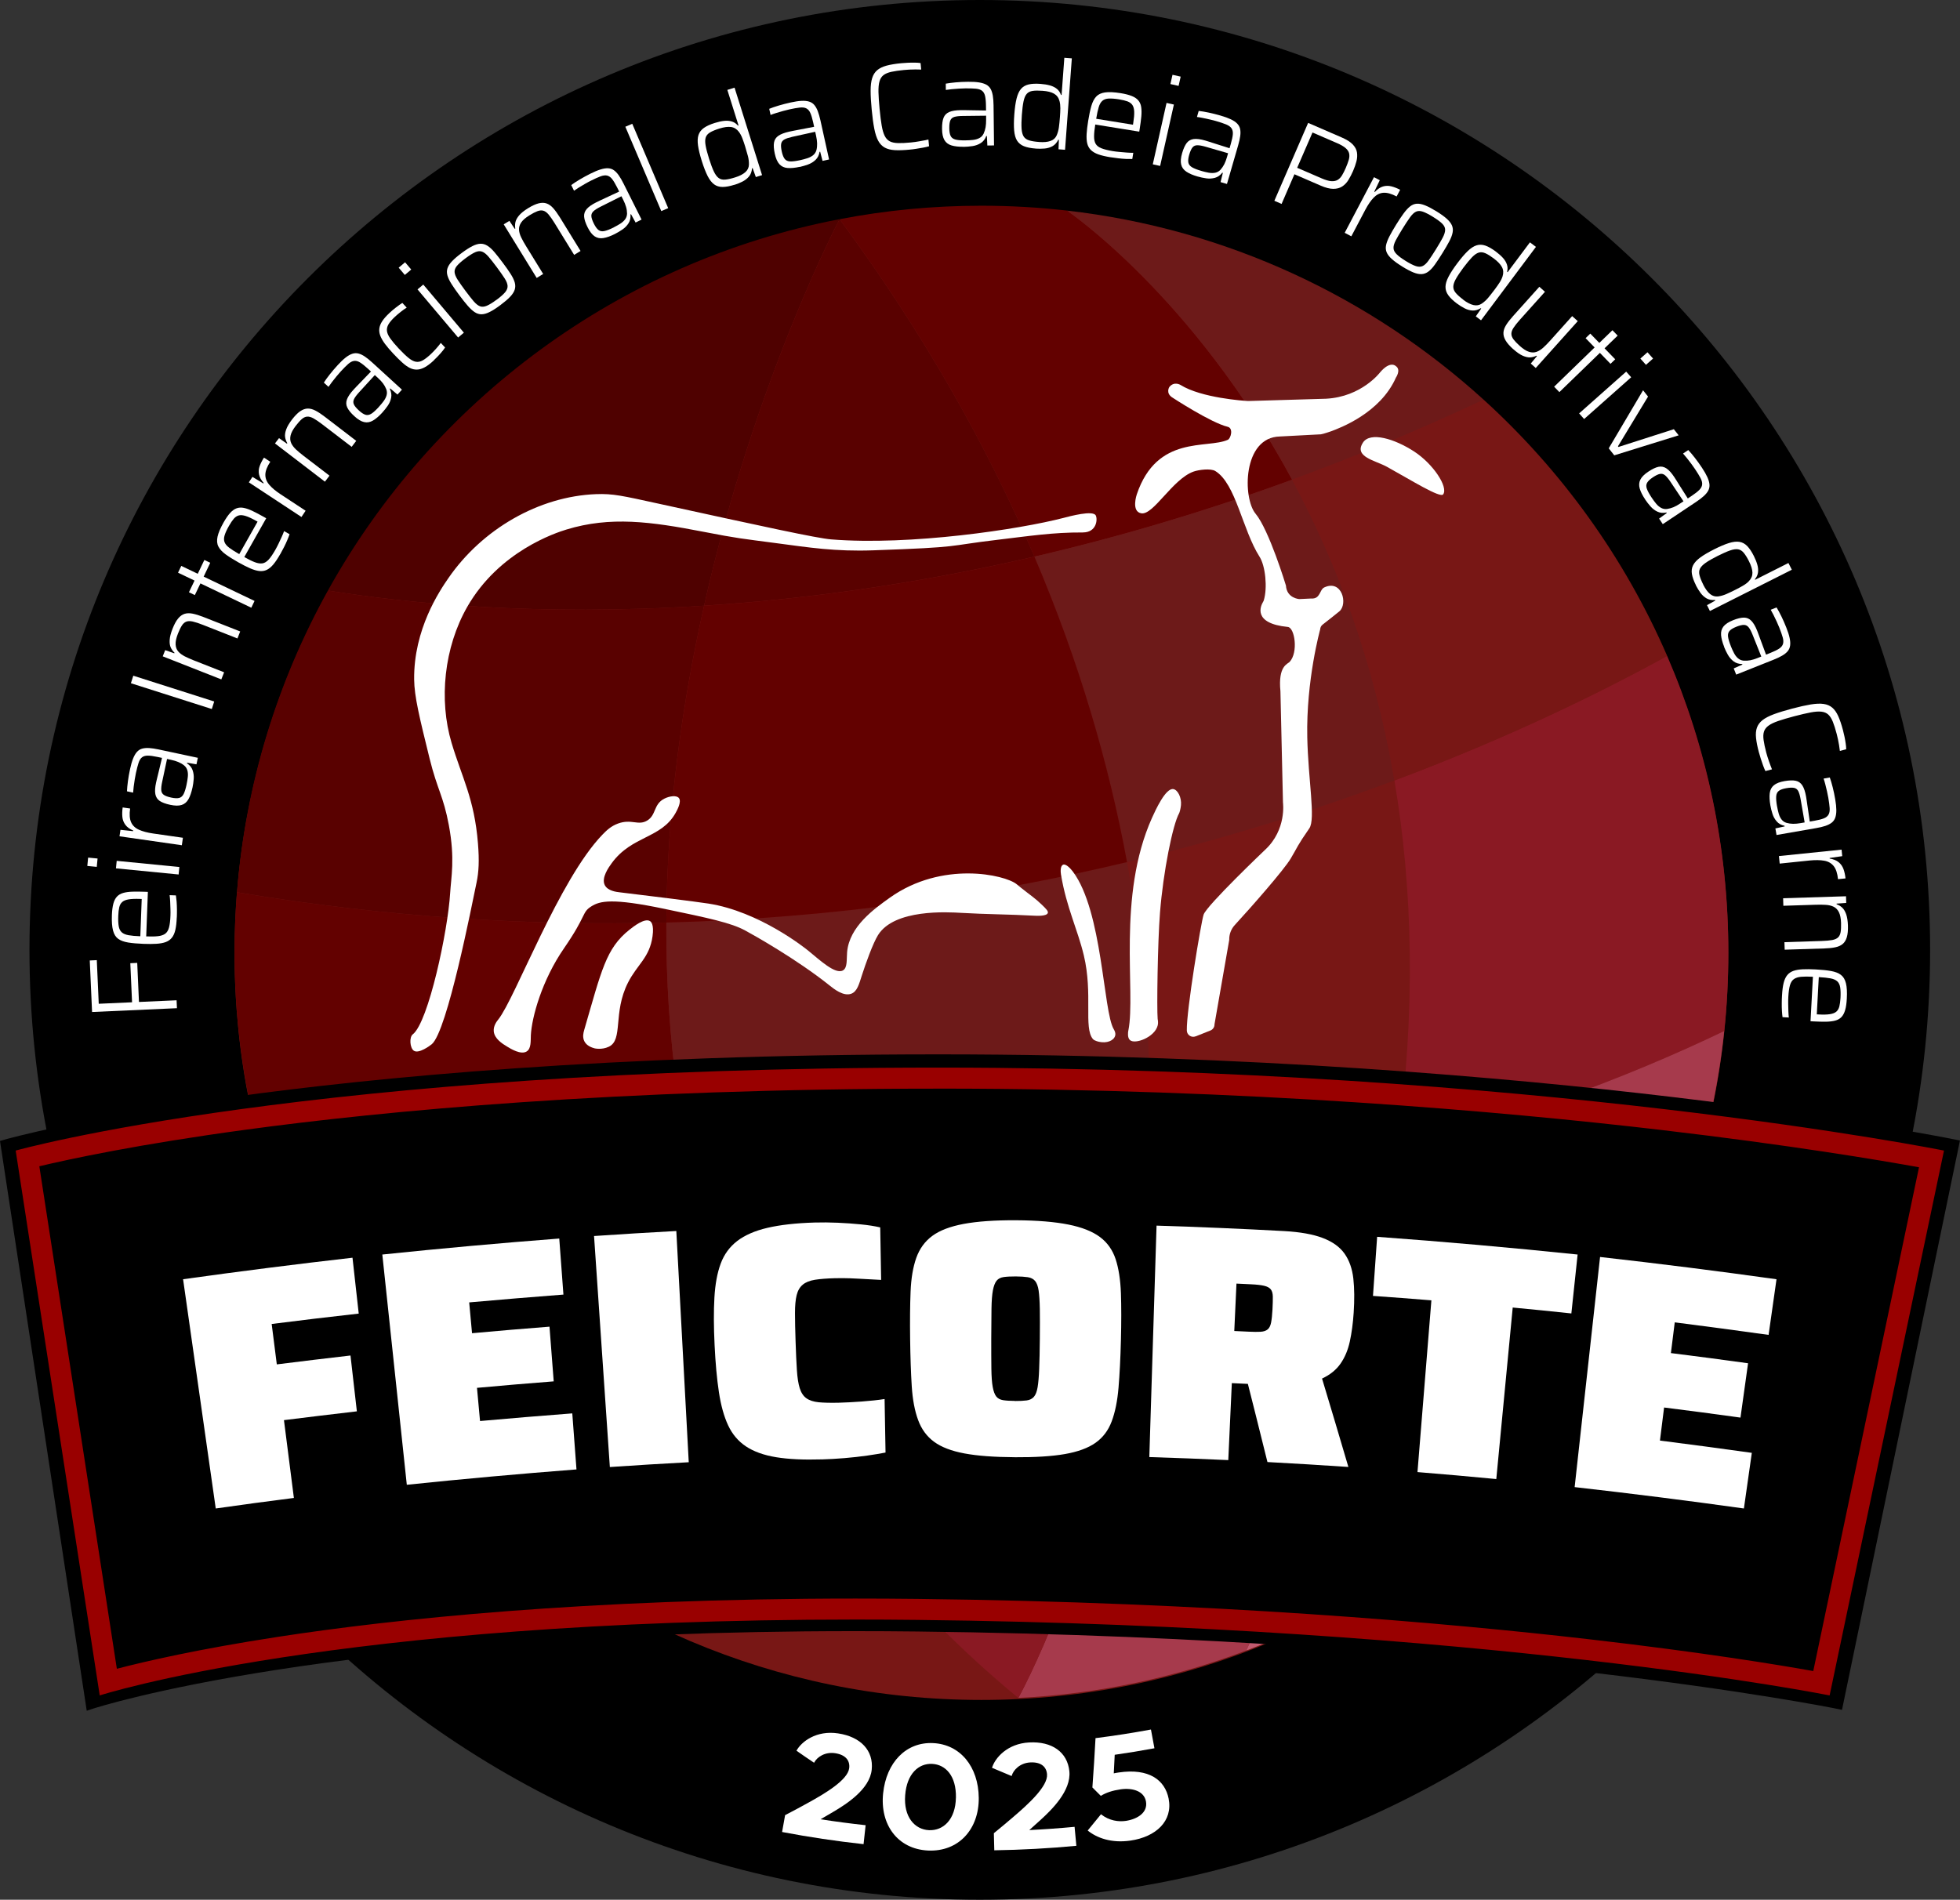
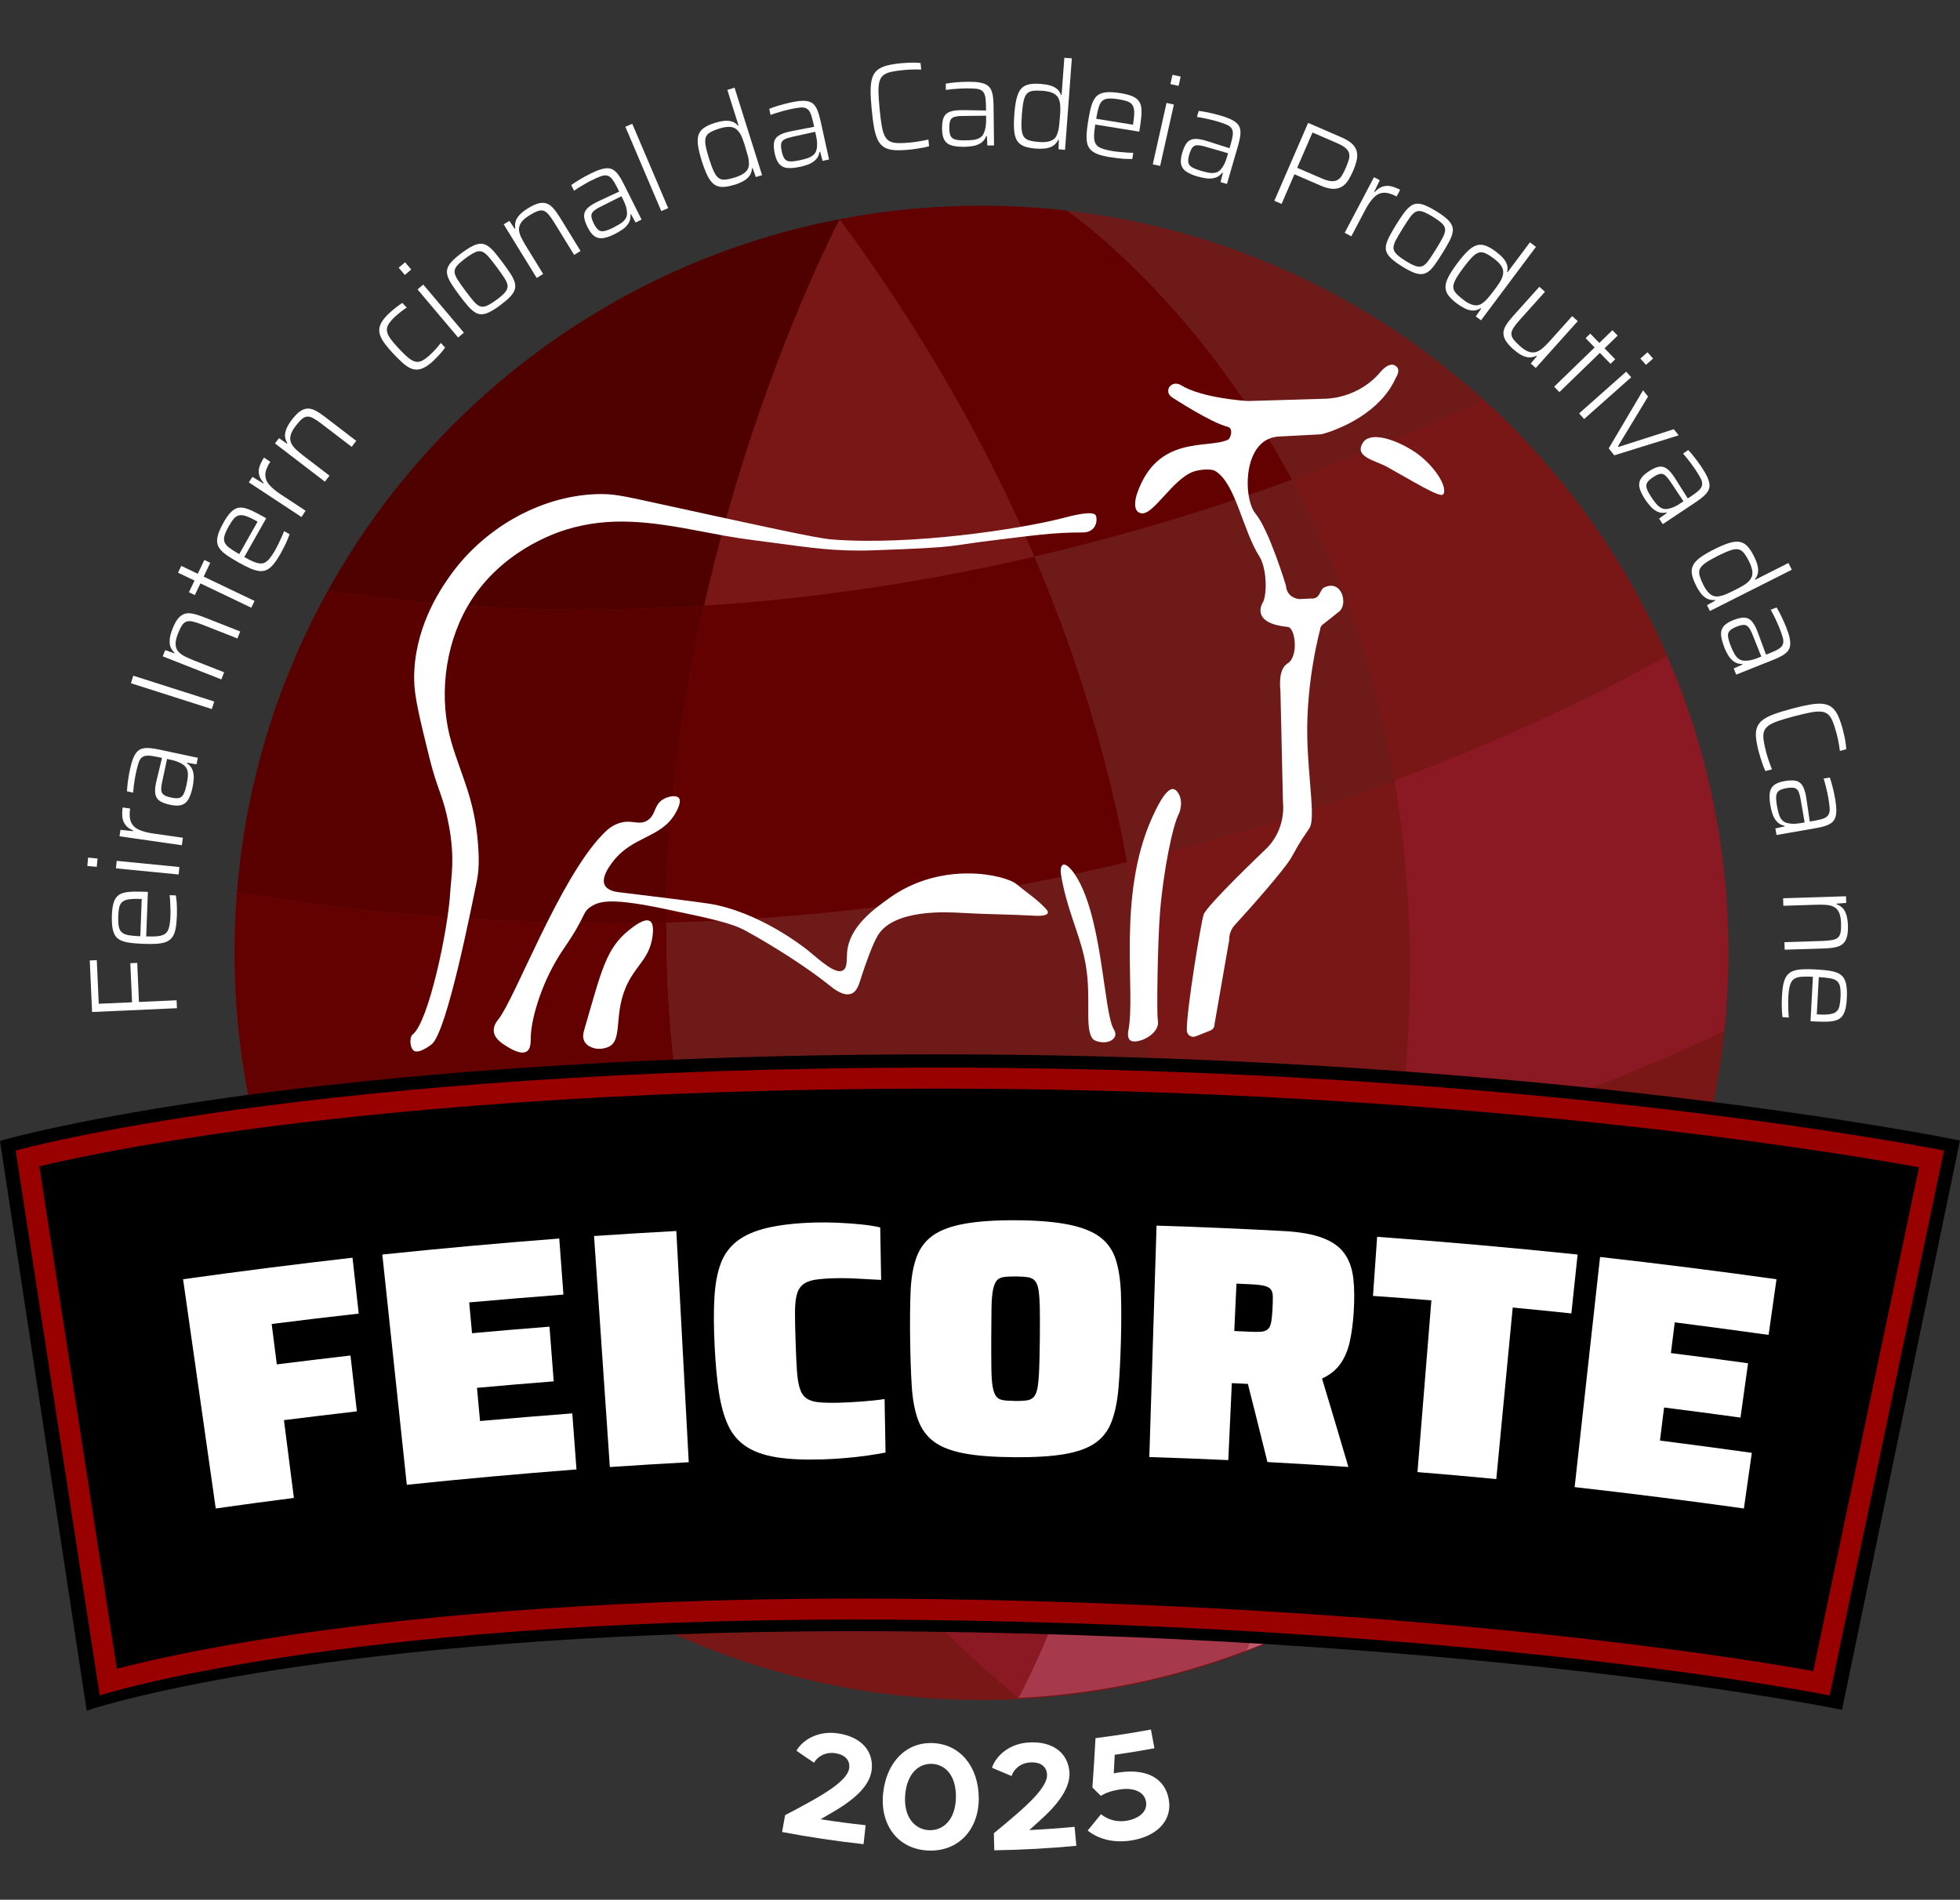
<svg xmlns="http://www.w3.org/2000/svg" width="524" height="508" viewBox="0 0 524 508" fill="none">
  <rect x="0" y="0" width="524" height="508" fill="#333333" stroke="none" />
  <g clip-path="url(#clip0_6_282)">
-     <path d="M261.945 508C402.261 508 516.011 394.28 516.011 254C516.011 113.72 402.261 0 261.945 0C121.628 0 7.879 113.72 7.879 254C7.879 394.28 121.628 508 261.945 508Z" fill="black" />
    <path d="M262.387 454.575C372.667 454.575 462.066 365.198 462.066 254.947C462.066 144.696 372.667 55.319 262.387 55.319C152.107 55.319 62.707 144.696 62.707 254.947C62.707 365.198 152.107 454.575 262.387 454.575Z" fill="#781715" />
    <path d="M224.469 58.603C165.551 69.921 115.854 107.134 87.662 157.923C108.701 161.309 143.549 164.861 188.232 161.98C201.866 101.396 224.469 58.611 224.469 58.611V58.603Z" fill="#4F0100" />
    <path d="M224.469 58.603C247.079 89.289 264.053 119.557 276.542 148.847C298.402 143.764 321.455 137.047 345.439 128.271C318.905 79.037 285.242 56.306 285.242 56.306C277.742 55.453 270.116 55.011 262.387 55.011C249.424 55.011 236.745 56.243 224.477 58.611L224.469 58.603Z" fill="#630100" />
    <path d="M283.402 429.129C277.205 445.151 272.239 454.03 272.239 454.03C293.61 452.989 314.105 448.592 333.194 441.355C335.933 435.23 338.523 429.184 340.97 423.225C323.026 425.72 303.842 427.74 283.402 429.121V429.129Z" fill="#A63A4C" />
    <path d="M247.316 430.85C222.061 431.552 195.116 431.284 166.475 429.776C194.943 445.388 227.627 454.275 262.387 454.275C265.695 454.275 268.979 454.188 272.247 454.038C263.153 446.548 254.871 438.813 247.316 430.85Z" fill="#781715" />
    <path d="M372.794 208.704C351.723 216.597 327.786 224.213 301.307 230.535C307.505 264.15 308.492 295.42 306.573 323.289C328.907 319.051 351.407 313.952 373.417 307.828C378.675 270.322 377.649 237.354 372.794 208.704Z" fill="#781715" />
    <path d="M178.143 246.699C142.206 247.639 103.799 245.373 63.339 238.602C62.92 243.89 62.699 249.249 62.699 254.647C62.699 286.786 70.302 317.149 83.794 344.047C106.404 343.881 145.42 342.894 192.022 338.814C181.83 308.088 177.993 276.754 178.143 246.707V246.699Z" fill="#630100" />
    <path d="M301.307 230.527C264.787 239.249 223.427 245.515 178.143 246.699C177.993 276.739 181.83 308.064 192.022 338.806C227.153 335.72 266.595 330.874 306.573 323.289C308.499 295.42 307.497 264.142 301.307 230.535V230.527Z" fill="#6D1A19" />
-     <path d="M224.469 58.603C224.469 58.603 201.858 101.373 188.232 161.964C214.537 160.267 244.245 156.337 276.542 148.839C264.045 119.549 247.079 89.297 224.469 58.611V58.603Z" fill="#590100" />
    <path d="M247.316 430.85C254.863 438.805 263.153 446.548 272.247 454.038C272.247 454.038 277.205 445.159 283.41 429.137C271.789 429.926 259.766 430.51 247.324 430.858L247.316 430.85Z" fill="#8A1923" />
    <path d="M345.447 128.279C362.096 122.186 379.196 115.106 396.659 106.89C366.494 79.479 327.913 61.168 285.242 56.314C285.242 56.314 318.913 79.044 345.439 128.279H345.447Z" fill="#6D1A19" />
    <path d="M373.417 307.828C404.151 299.28 433.938 288.72 460.969 275.697C461.695 268.783 462.066 261.751 462.066 254.647C462.066 226.486 456.232 199.691 445.709 175.397C428.214 185.026 403.559 197.173 372.794 208.712C377.657 237.362 378.675 270.33 373.417 307.835V307.828Z" fill="#8A1923" />
    <path d="M333.194 441.363C349.426 435.206 364.646 426.99 378.541 417.046C366.683 419.319 354.162 421.402 340.978 423.233C338.531 429.2 335.941 435.238 333.202 441.363H333.194Z" fill="#C25A6F" />
    <path d="M178.143 246.699C178.293 216.526 182.453 187.655 188.24 161.972C143.556 164.853 108.701 161.309 87.67 157.915C74.21 182.161 65.66 209.501 63.347 238.594C103.807 245.373 142.214 247.631 178.151 246.691L178.143 246.699Z" fill="#590100" />
    <path d="M372.794 208.704C367.346 176.581 357.083 149.881 345.439 128.279C321.455 137.047 298.402 143.772 276.542 148.855C288.613 177.15 296.515 204.545 301.308 230.535C327.778 224.213 351.723 216.605 372.794 208.704Z" fill="#6D1A19" />
    <path d="M276.55 148.847C244.253 156.353 214.537 160.283 188.24 161.972C182.461 187.647 178.301 216.526 178.143 246.699C223.435 245.515 264.787 239.249 301.308 230.527C296.515 204.537 288.621 177.15 276.542 148.847H276.55Z" fill="#630100" />
    <path d="M372.794 208.704C403.567 197.173 428.222 185.026 445.709 175.39C434.348 149.162 417.517 125.84 396.651 106.882C379.18 115.098 362.081 122.178 345.439 128.271C357.083 149.873 367.346 176.573 372.794 208.696V208.704Z" fill="#781715" />
    <path d="M247.316 430.85C220.182 402.239 202.648 370.85 192.022 338.806C145.42 342.894 106.412 343.873 83.794 344.039C101.999 380.329 130.957 410.297 166.467 429.776C195.117 431.276 222.061 431.552 247.308 430.85H247.316Z" fill="#6D1A19" />
    <path d="M283.402 429.129C303.842 427.74 323.026 425.719 340.97 423.233C358.386 380.795 368.57 342.389 373.417 307.835C351.407 313.96 328.907 319.051 306.573 323.297C303.384 369.587 292.158 406.501 283.402 429.137V429.129Z" fill="#8A1923" />
    <path d="M192.022 338.806C202.648 370.842 220.182 402.231 247.316 430.85C259.758 430.502 271.774 429.918 283.402 429.129C292.158 406.485 303.384 369.579 306.573 323.289C266.595 330.874 227.153 335.728 192.022 338.806Z" fill="#781715" />
-     <path d="M460.969 275.697C433.938 288.72 404.151 299.272 373.417 307.828C368.578 342.381 358.394 380.787 340.97 423.225C354.162 421.394 366.683 419.311 378.533 417.038C423.73 384.67 454.851 333.905 460.961 275.697H460.969Z" fill="#A63A4C" />
    <path d="M0.947 305.697L1.658 305.491C1.855 305.436 22.002 299.738 62.612 294.126C100.057 288.949 163.088 282.776 250.711 282.776H251.626C409.464 282.848 521.071 305.247 522.168 305.476L522.997 305.649L491.806 456.232L490.977 456.067C490.053 455.877 396.288 437.156 245.066 435.443C239.492 435.38 233.887 435.349 228.408 435.349C89.352 435.349 25.452 455.838 24.821 456.051L23.873 456.367L0.939 305.705L0.947 305.697Z" fill="black" />
    <path d="M250.711 283.629H251.626C411.201 283.7 522.003 306.312 522.003 306.312L491.15 455.254C491.15 455.254 398.151 436.343 245.082 434.607C239.406 434.543 233.848 434.512 228.408 434.512C87.56 434.512 24.56 455.254 24.56 455.254L1.887 306.304C1.887 306.304 81.165 283.629 250.711 283.621M250.711 281.94C163.04 281.94 99.962 288.12 62.486 293.297C21.829 298.917 1.618 304.631 1.421 304.686L0 305.097L0.221 306.557L22.887 455.498L23.187 457.464L25.081 456.84C25.239 456.793 41.171 451.615 74.06 446.509C104.415 441.797 155.841 436.177 228.4 436.177C233.879 436.177 239.484 436.209 245.058 436.272C324.028 437.164 386.641 442.72 425.262 447.227C467.103 452.105 490.574 456.832 490.811 456.887L492.453 457.227L492.792 455.585L523.645 306.644L523.984 304.986L522.326 304.647C522.05 304.592 494.016 298.917 446.846 293.313C403.33 288.143 334.133 281.979 251.611 281.94H250.695H250.711Z" fill="black" />
    <path d="M486.95 450.1C470.522 447.085 381.233 431.884 245.263 430.368C239.729 430.305 234.156 430.273 228.708 430.273C156.417 430.273 105.165 435.806 74.897 440.447C49.989 444.267 35.021 448.056 28.934 449.768L7.342 309.753C21.75 306.162 101.067 288.293 250.805 288.293H251.713C394.03 288.364 498.303 306.533 516.374 309.895L486.943 450.1H486.95Z" fill="black" />
    <path d="M250.813 291.103H251.721C333.084 291.143 401.309 297.141 444.217 302.169C478.685 306.21 502.771 310.274 513.042 312.137L484.771 446.848C475.629 445.214 455.238 441.844 424.725 438.332C386.262 433.904 323.918 428.442 245.295 427.559C239.745 427.495 234.171 427.464 228.708 427.464C156.243 427.464 104.833 433.012 74.478 437.677C52.918 440.984 38.715 444.283 31.239 446.24L10.516 311.869C18.592 309.943 36.9 305.997 65.636 302.098C102.496 297.086 164.548 291.111 250.821 291.111M250.813 285.484C82.768 285.484 4.192 307.67 4.192 307.67L26.66 453.367C26.66 453.367 89.107 433.075 228.716 433.075C234.108 433.075 239.619 433.107 245.24 433.17C396.967 434.867 489.145 453.367 489.145 453.367L519.721 307.67C519.721 307.67 409.899 285.555 251.729 285.484H250.821H250.813Z" fill="#990000" />
    <path d="M47.297 269.596L24.616 270.614L24 256.833L25.879 256.747L26.4 268.412L35.305 268.017L34.839 257.567L36.687 257.481L37.152 267.93L47.21 267.481L47.305 269.588H47.297V269.596Z" fill="white" />
    <path d="M47.257 245.334C47.21 246.652 47.084 247.749 46.886 248.625C46.689 249.501 46.381 250.204 45.963 250.732C45.544 251.261 44.992 251.656 44.321 251.908C43.642 252.161 42.805 252.311 41.826 252.374C40.847 252.437 39.679 252.445 38.344 252.39C36.742 252.327 35.384 252.216 34.279 252.035C33.173 251.853 32.289 251.537 31.618 251.064C30.955 250.59 30.489 249.848 30.221 248.83C29.952 247.82 29.85 246.447 29.913 244.702C29.96 243.448 30.095 242.429 30.308 241.632C30.521 240.835 30.845 240.212 31.271 239.754C31.697 239.296 32.258 238.972 32.944 238.775C33.631 238.578 34.46 238.467 35.439 238.436C36.418 238.404 37.547 238.42 38.842 238.467L39.536 238.499L39.087 250.401C40.358 250.448 41.407 250.432 42.228 250.338C43.05 250.243 43.689 250.03 44.171 249.683C44.644 249.335 44.984 248.775 45.189 248.002C45.394 247.228 45.529 246.178 45.568 244.86C45.592 244.308 45.592 243.708 45.568 243.045C45.544 242.382 45.521 241.735 45.497 241.096C45.465 240.456 45.418 239.88 45.347 239.375L47.029 239.438C47.1 239.88 47.163 240.433 47.218 241.096C47.265 241.759 47.297 242.453 47.305 243.179C47.305 243.905 47.305 244.616 47.273 245.326H47.257V245.334ZM38.494 240.417L37.405 240.377C36.15 240.33 35.147 240.377 34.397 240.496C33.647 240.622 33.071 240.851 32.684 241.19C32.297 241.53 32.029 241.995 31.887 242.595C31.744 243.195 31.65 243.953 31.618 244.884C31.571 246.052 31.618 246.991 31.744 247.694C31.871 248.404 32.139 248.941 32.558 249.312C32.976 249.683 33.576 249.935 34.358 250.077C35.139 250.219 36.205 250.314 37.515 250.361L37.91 239.777L38.479 240.425L38.494 240.417Z" fill="white" />
    <path d="M25.871 231.806L23.345 231.561L23.558 229.328L26.084 229.572L25.871 231.806ZM47.755 233.842L31.002 232.201L31.2 230.196L47.952 231.838L47.755 233.842Z" fill="white" />
    <path d="M48.607 226.021L31.95 223.629L32.202 221.901L35.589 222.256L35.613 222.09C34.666 221.688 33.971 221.175 33.513 220.551C33.055 219.928 32.786 219.233 32.715 218.452C32.636 217.67 32.668 216.834 32.794 215.918L34.784 216.202C34.563 217.749 34.65 218.965 35.044 219.857C35.439 220.741 36.134 221.419 37.136 221.869C38.139 222.327 39.402 222.658 40.926 222.879L48.9 224.024L48.615 226.013L48.607 226.021Z" fill="white" />
    <path d="M51.457 210.614C51.181 211.885 50.834 212.911 50.392 213.692C49.957 214.474 49.349 214.995 48.576 215.247C47.802 215.5 46.784 215.484 45.513 215.216C44.281 214.955 43.358 214.608 42.71 214.182C42.071 213.756 41.684 213.148 41.534 212.359C41.384 211.577 41.447 210.535 41.731 209.249C41.779 209.012 41.865 208.649 41.984 208.16C42.102 207.662 42.236 207.102 42.402 206.455C42.56 205.816 42.718 205.168 42.868 204.513C43.018 203.858 43.168 203.243 43.31 202.666L42.078 202.406C41.005 202.177 40.144 202.059 39.505 202.059C38.865 202.059 38.344 202.209 37.958 202.516C37.563 202.832 37.255 203.329 37.034 204.024C36.805 204.719 36.576 205.626 36.331 206.747C36.221 207.244 36.118 207.82 36.015 208.468C35.905 209.123 35.818 209.762 35.739 210.385C35.668 211.009 35.613 211.538 35.589 211.956L33.947 211.601C33.979 210.82 34.065 209.92 34.2 208.886C34.334 207.86 34.531 206.786 34.768 205.666C35.005 204.545 35.273 203.614 35.573 202.864C35.865 202.122 36.205 201.53 36.592 201.088C36.979 200.654 37.437 200.354 37.965 200.204C38.494 200.046 39.126 199.991 39.86 200.03C40.594 200.078 41.439 200.204 42.41 200.409L52.894 202.643L52.523 204.387L50.02 203.953L49.989 204.111C50.739 204.608 51.244 205.224 51.497 205.966C51.749 206.707 51.852 207.481 51.789 208.286C51.726 209.091 51.623 209.865 51.465 210.599L51.457 210.614ZM49.894 209.707C50.036 209.044 50.147 208.389 50.21 207.749C50.281 207.11 50.242 206.534 50.092 206.005C49.942 205.484 49.657 205.034 49.215 204.671C48.734 204.292 48.213 203.992 47.66 203.764C47.107 203.535 46.46 203.337 45.726 203.179L44.66 202.951L43.358 209.052C43.152 209.999 43.073 210.748 43.113 211.293C43.152 211.838 43.381 212.264 43.792 212.548C44.202 212.84 44.873 213.085 45.797 213.282C46.681 213.471 47.376 213.495 47.889 213.377C48.402 213.25 48.797 212.895 49.097 212.319C49.389 211.735 49.657 210.867 49.902 209.707H49.894Z" fill="white" />
    <path d="M56.628 189.596L34.997 182.698L35.636 180.686L57.268 187.584L56.628 189.596Z" fill="white" />
    <path d="M59.163 181.672L43.507 175.508L44.163 173.851L46.594 174.695L46.657 174.545C46.223 174.143 45.892 173.669 45.647 173.14C45.402 172.611 45.307 171.933 45.363 171.112C45.41 170.291 45.671 169.297 46.129 168.128C46.594 166.937 47.092 166.029 47.613 165.398C48.134 164.766 48.71 164.348 49.349 164.143C49.981 163.945 50.715 163.93 51.544 164.103C52.373 164.277 53.321 164.569 54.386 164.987L64.215 168.855L63.481 170.725L54.236 167.087C53.131 166.652 52.231 166.36 51.536 166.203C50.842 166.053 50.265 166.053 49.807 166.234C49.349 166.408 48.947 166.755 48.615 167.284C48.276 167.813 47.928 168.539 47.565 169.454C47.115 170.607 46.91 171.554 46.95 172.319C46.989 173.085 47.226 173.716 47.66 174.214C48.094 174.711 48.671 175.145 49.381 175.508C50.099 175.871 50.913 176.234 51.813 176.589L59.92 179.778L59.178 181.648L59.163 181.672Z" fill="white" />
    <path d="M67.192 162.509L53.589 156.005L52.089 159.131L50.51 158.373L52.01 155.248L47.597 153.14L48.465 151.325L52.871 153.432L54.631 149.739L56.21 150.496L54.45 154.19L68.052 160.694L67.184 162.509H67.192Z" fill="white" />
    <path d="M74.912 148.184C74.265 149.336 73.649 150.252 73.073 150.938C72.497 151.625 71.905 152.106 71.289 152.398C70.673 152.683 70.01 152.777 69.284 152.69C68.557 152.604 67.752 152.351 66.852 151.964C65.952 151.57 64.918 151.041 63.742 150.386C62.344 149.597 61.191 148.87 60.291 148.215C59.384 147.552 58.752 146.858 58.381 146.132C58.01 145.406 57.939 144.529 58.16 143.503C58.381 142.477 58.926 141.215 59.778 139.699C60.394 138.61 60.986 137.758 61.539 137.15C62.099 136.542 62.668 136.132 63.26 135.919C63.844 135.706 64.492 135.674 65.194 135.816C65.897 135.958 66.686 136.242 67.562 136.661C68.439 137.079 69.441 137.608 70.57 138.247L71.17 138.586L65.312 148.957C66.426 149.581 67.357 150.046 68.131 150.338C68.897 150.63 69.576 150.733 70.16 150.646C70.744 150.552 71.297 150.212 71.841 149.62C72.378 149.028 72.97 148.152 73.626 147C73.902 146.518 74.17 145.982 74.462 145.39C74.754 144.798 75.023 144.206 75.291 143.622C75.56 143.038 75.773 142.509 75.947 142.02L77.415 142.848C77.273 143.275 77.076 143.795 76.815 144.403C76.562 145.019 76.262 145.65 75.939 146.29C75.615 146.929 75.276 147.568 74.928 148.184H74.92H74.912ZM69.386 139.794L68.439 139.257C67.349 138.642 66.434 138.215 65.707 137.987C64.981 137.758 64.373 137.694 63.868 137.821C63.37 137.947 62.92 138.239 62.51 138.705C62.107 139.17 61.681 139.81 61.223 140.607C60.647 141.625 60.252 142.47 60.047 143.164C59.834 143.851 59.834 144.458 60.031 144.971C60.228 145.492 60.655 145.99 61.286 146.471C61.926 146.953 62.818 147.521 63.962 148.176L69.165 138.957L69.378 139.794H69.386Z" fill="white" />
    <path d="M80.581 138.239L66.528 128.981L67.492 127.521L70.405 129.281L70.499 129.147C69.82 128.381 69.402 127.624 69.252 126.866C69.102 126.108 69.157 125.366 69.426 124.632C69.686 123.898 70.073 123.141 70.578 122.367L72.26 123.48C71.399 124.782 70.965 125.919 70.941 126.897C70.918 127.868 71.265 128.776 71.976 129.62C72.686 130.457 73.689 131.301 74.976 132.146L81.702 136.574L80.589 138.255L80.581 138.239Z" fill="white" />
    <path d="M86.873 128.807L73.515 118.571L74.597 117.158L76.704 118.642L76.807 118.508C76.507 118.002 76.31 117.458 76.223 116.882C76.136 116.305 76.231 115.627 76.507 114.853C76.783 114.08 77.297 113.196 78.062 112.193C78.836 111.183 79.562 110.441 80.241 109.976C80.92 109.51 81.591 109.273 82.246 109.25C82.91 109.234 83.62 109.423 84.37 109.818C85.12 110.212 85.949 110.757 86.857 111.459L95.241 117.884L94.017 119.486L86.131 113.448C85.183 112.722 84.402 112.193 83.778 111.854C83.154 111.515 82.594 111.365 82.104 111.404C81.615 111.444 81.133 111.673 80.668 112.083C80.194 112.501 79.657 113.101 79.057 113.882C78.307 114.861 77.849 115.721 77.683 116.463C77.51 117.205 77.573 117.876 77.841 118.476C78.118 119.076 78.552 119.644 79.136 120.197C79.728 120.749 80.407 121.317 81.173 121.901L88.089 127.197L86.865 128.8H86.873V128.807Z" fill="white" />
-     <path d="M102.196 110.339C101.32 111.294 100.491 111.996 99.717 112.454C98.944 112.912 98.162 113.054 97.365 112.872C96.567 112.699 95.691 112.17 94.736 111.294C93.812 110.449 93.181 109.676 92.849 108.981C92.51 108.287 92.478 107.568 92.754 106.811C93.023 106.061 93.607 105.193 94.499 104.222C94.665 104.048 94.917 103.772 95.265 103.401C95.612 103.038 96.023 102.62 96.481 102.146C96.939 101.673 97.404 101.199 97.862 100.71C98.32 100.22 98.762 99.763 99.181 99.344L98.257 98.5C97.444 97.758 96.765 97.229 96.212 96.898C95.659 96.566 95.138 96.44 94.641 96.511C94.144 96.582 93.623 96.858 93.078 97.34C92.533 97.821 91.87 98.492 91.096 99.329C90.757 99.707 90.37 100.141 89.952 100.654C89.533 101.167 89.123 101.665 88.744 102.17C88.365 102.667 88.057 103.093 87.82 103.448L86.581 102.312C86.999 101.649 87.536 100.915 88.175 100.102C88.815 99.289 89.525 98.46 90.299 97.616C91.073 96.771 91.775 96.1 92.407 95.611C93.038 95.114 93.631 94.782 94.183 94.601C94.736 94.419 95.281 94.396 95.817 94.53C96.354 94.664 96.931 94.932 97.538 95.343C98.146 95.753 98.817 96.29 99.544 96.961L107.462 104.198L106.262 105.508L104.32 103.867L104.209 103.985C104.604 104.79 104.723 105.587 104.573 106.353C104.423 107.119 104.115 107.845 103.649 108.508C103.191 109.171 102.702 109.778 102.196 110.331V110.339ZM101.312 108.768C101.77 108.271 102.196 107.758 102.575 107.245C102.954 106.724 103.215 106.211 103.357 105.682C103.499 105.153 103.467 104.624 103.27 104.08C103.041 103.519 102.749 102.991 102.386 102.509C102.023 102.028 101.565 101.538 101.012 101.033L100.207 100.299L95.999 104.901C95.344 105.619 94.894 106.219 94.657 106.708C94.42 107.205 94.396 107.679 94.61 108.137C94.815 108.594 95.273 109.147 95.967 109.778C96.631 110.386 97.223 110.765 97.728 110.915C98.233 111.065 98.754 110.962 99.307 110.615C99.859 110.268 100.523 109.644 101.328 108.768H101.32H101.312Z" fill="white" />
    <path d="M116.051 96.306C115.136 97.166 114.307 97.797 113.573 98.2C112.838 98.602 112.136 98.816 111.473 98.831C110.809 98.847 110.162 98.697 109.53 98.374C108.891 98.05 108.22 97.569 107.509 96.913C106.799 96.274 106.025 95.501 105.173 94.601C104.265 93.638 103.531 92.77 102.938 91.981C102.354 91.199 101.936 90.473 101.675 89.794C101.423 89.115 101.328 88.46 101.415 87.829C101.502 87.19 101.754 86.543 102.188 85.887C102.623 85.224 103.246 84.514 104.067 83.741C104.612 83.228 105.212 82.715 105.867 82.209C106.523 81.704 107.083 81.302 107.565 81.002L108.733 82.257C108.252 82.549 107.723 82.928 107.146 83.385C106.562 83.843 106.049 84.277 105.599 84.696C104.794 85.445 104.217 86.124 103.862 86.724C103.507 87.324 103.373 87.932 103.452 88.531C103.531 89.131 103.838 89.802 104.367 90.544C104.896 91.286 105.638 92.17 106.602 93.196C107.612 94.269 108.473 95.098 109.199 95.69C109.925 96.282 110.573 96.629 111.173 96.732C111.773 96.834 112.373 96.724 112.996 96.377C113.62 96.037 114.33 95.485 115.151 94.719C115.617 94.285 116.099 93.788 116.604 93.22C117.101 92.659 117.52 92.146 117.844 91.696L118.996 92.928C118.704 93.385 118.27 93.93 117.717 94.553C117.157 95.177 116.604 95.761 116.036 96.282V96.306H116.051Z" fill="white" />
    <path d="M108.228 73.52L106.586 71.578L108.299 70.134L109.941 72.075L108.228 73.52ZM122.478 90.252L111.623 77.387L113.162 76.093L124.017 88.958L122.478 90.252Z" fill="white" />
    <path d="M133.807 81.57C132.717 82.383 131.762 82.999 130.957 83.401C130.151 83.812 129.425 84.025 128.778 84.04C128.13 84.056 127.515 83.867 126.922 83.48C126.338 83.093 125.707 82.525 125.051 81.767C124.388 81.01 123.638 80.063 122.801 78.942C121.957 77.813 121.27 76.827 120.733 75.974C120.196 75.13 119.825 74.364 119.628 73.685C119.43 73.014 119.43 72.367 119.628 71.752C119.825 71.136 120.244 70.497 120.859 69.85C121.483 69.195 122.336 68.46 123.433 67.648C124.522 66.835 125.478 66.227 126.283 65.817C127.088 65.406 127.822 65.193 128.462 65.177C129.109 65.161 129.733 65.343 130.325 65.722C130.925 66.101 131.549 66.669 132.196 67.434C132.843 68.2 133.593 69.147 134.43 70.276C135.275 71.404 135.97 72.391 136.507 73.236C137.051 74.08 137.414 74.838 137.612 75.524C137.801 76.203 137.801 76.858 137.604 77.466C137.407 78.082 136.988 78.721 136.372 79.368C135.749 80.023 134.888 80.757 133.799 81.57H133.807ZM132.764 80.165C133.822 79.384 134.588 78.697 135.054 78.137C135.52 77.569 135.733 77.008 135.701 76.44C135.67 75.88 135.401 75.209 134.912 74.435C134.414 73.662 133.728 72.675 132.836 71.475C131.951 70.292 131.217 69.352 130.609 68.65C130.001 67.948 129.441 67.498 128.896 67.292C128.359 67.087 127.759 67.135 127.08 67.427C126.409 67.719 125.541 68.263 124.483 69.045C123.441 69.818 122.683 70.489 122.194 71.049C121.712 71.61 121.491 72.186 121.53 72.754C121.57 73.33 121.846 74.001 122.336 74.782C122.833 75.564 123.528 76.543 124.404 77.726C125.296 78.926 126.046 79.873 126.638 80.568C127.238 81.262 127.799 81.704 128.328 81.902C128.857 82.099 129.465 82.052 130.151 81.76C130.838 81.468 131.707 80.931 132.749 80.157L132.764 80.165Z" fill="white" />
    <path d="M143.485 74.325L134.667 59.992L136.183 59.06L137.62 61.199L137.762 61.112C137.659 60.528 137.675 59.952 137.801 59.384C137.928 58.816 138.259 58.216 138.788 57.592C139.325 56.969 140.122 56.33 141.188 55.667C142.278 55.004 143.217 54.569 144.014 54.372C144.812 54.175 145.522 54.191 146.146 54.412C146.77 54.633 147.37 55.059 147.93 55.698C148.491 56.337 149.067 57.142 149.675 58.113L155.209 67.111L153.496 68.161L148.293 59.7C147.67 58.689 147.125 57.916 146.667 57.364C146.209 56.827 145.743 56.48 145.27 56.345C144.796 56.211 144.267 56.251 143.683 56.472C143.099 56.693 142.38 57.056 141.535 57.584C140.485 58.232 139.751 58.871 139.325 59.51C138.907 60.15 138.709 60.789 138.757 61.452C138.804 62.115 139.001 62.801 139.357 63.52C139.712 64.246 140.138 65.019 140.651 65.84L145.214 73.259L143.501 74.309H143.493L143.485 74.325Z" fill="white" />
    <path d="M164.398 62.565C163.238 63.149 162.212 63.512 161.335 63.654C160.451 63.804 159.669 63.654 158.99 63.204C158.312 62.754 157.68 61.949 157.104 60.789C156.543 59.668 156.227 58.721 156.164 57.955C156.101 57.19 156.33 56.503 156.851 55.895C157.372 55.296 158.225 54.696 159.409 54.104C159.622 53.993 159.962 53.828 160.419 53.614C160.877 53.401 161.406 53.157 162.006 52.873C162.606 52.596 163.206 52.312 163.814 52.028C164.414 51.736 164.99 51.468 165.535 51.223L164.975 50.102C164.485 49.116 164.035 48.382 163.64 47.869C163.246 47.371 162.796 47.064 162.306 46.945C161.817 46.835 161.233 46.906 160.546 47.158C159.867 47.411 159.006 47.798 157.988 48.311C157.538 48.539 157.017 48.808 156.448 49.139C155.872 49.463 155.319 49.794 154.783 50.126C154.246 50.457 153.804 50.749 153.464 50.994L152.714 49.487C153.346 49.029 154.104 48.524 154.996 47.995C155.88 47.466 156.843 46.945 157.862 46.432C158.888 45.919 159.78 45.548 160.546 45.312C161.312 45.075 161.983 44.972 162.567 44.996C163.151 45.027 163.664 45.193 164.114 45.517C164.572 45.832 164.998 46.29 165.425 46.89C165.843 47.49 166.277 48.232 166.719 49.124L171.519 58.713L169.925 59.51L168.701 57.277L168.551 57.348C168.63 58.24 168.456 59.021 168.046 59.684C167.627 60.347 167.083 60.907 166.411 61.365C165.74 61.823 165.077 62.217 164.406 62.557L164.398 62.565ZM164.13 60.773C164.738 60.465 165.314 60.142 165.851 59.802C166.388 59.455 166.822 59.06 167.146 58.618C167.469 58.176 167.627 57.671 167.643 57.103C167.635 56.495 167.548 55.895 167.375 55.319C167.209 54.735 166.956 54.112 166.625 53.449L166.135 52.478L160.562 55.272C159.693 55.706 159.062 56.109 158.659 56.487C158.256 56.866 158.067 57.3 158.098 57.798C158.13 58.295 158.351 58.974 158.777 59.818C159.18 60.623 159.59 61.191 160.009 61.507C160.427 61.823 160.956 61.925 161.588 61.783C162.227 61.649 163.072 61.318 164.13 60.789V60.773Z" fill="white" />
    <path d="M176.793 56.448L167.185 33.891L169.033 33.102L178.64 55.659L176.793 56.448Z" fill="white" />
    <path d="M196.34 49.408C195.101 49.802 194.043 49.992 193.166 49.992C192.29 49.992 191.532 49.755 190.901 49.289C190.269 48.816 189.693 48.074 189.18 47.064C188.667 46.053 188.145 44.712 187.624 43.062C187.111 41.42 186.772 40.039 186.614 38.903C186.456 37.766 186.495 36.827 186.748 36.077C187.001 35.335 187.474 34.704 188.185 34.207C188.888 33.709 189.866 33.259 191.106 32.873C192.03 32.581 192.866 32.399 193.632 32.32C194.39 32.241 195.077 32.304 195.701 32.502C196.316 32.699 196.845 33.062 197.287 33.591L197.445 33.544L194.453 24.041L196.38 23.441L203.737 46.827L202.072 47.348L201.211 44.956L201.053 45.004C200.982 45.88 200.722 46.598 200.272 47.15C199.822 47.711 199.253 48.161 198.558 48.524C197.864 48.887 197.122 49.187 196.348 49.431L196.34 49.408ZM196.49 47.45C197.706 47.072 198.63 46.606 199.253 46.045C199.877 45.493 200.201 44.822 200.224 44.025C200.24 43.283 200.153 42.525 199.964 41.776C199.766 41.018 199.506 40.118 199.182 39.06C198.945 38.303 198.701 37.6 198.448 36.937C198.195 36.274 197.887 35.722 197.54 35.256C196.98 34.514 196.285 34.08 195.448 33.962C194.619 33.843 193.561 33.986 192.282 34.388C191.256 34.712 190.443 35.051 189.851 35.398C189.259 35.746 188.864 36.196 188.682 36.732C188.493 37.277 188.485 38.003 188.643 38.903C188.801 39.81 189.109 40.986 189.566 42.439C190.024 43.883 190.451 45.027 190.845 45.856C191.24 46.685 191.674 47.269 192.14 47.608C192.606 47.948 193.182 48.09 193.885 48.026C194.58 47.971 195.456 47.774 196.506 47.443L196.49 47.45Z" fill="white" />
    <path d="M213.795 44.617C212.524 44.893 211.443 44.996 210.551 44.925C209.658 44.854 208.932 44.514 208.38 43.914C207.827 43.315 207.416 42.383 207.14 41.113C206.872 39.889 206.801 38.895 206.927 38.137C207.053 37.379 207.44 36.764 208.095 36.314C208.751 35.856 209.722 35.485 211.008 35.201C211.245 35.154 211.608 35.075 212.106 34.972C212.603 34.877 213.179 34.767 213.827 34.641C214.474 34.522 215.129 34.388 215.793 34.262C216.456 34.136 217.072 34.009 217.656 33.907L217.387 32.683C217.15 31.61 216.898 30.781 216.637 30.197C216.377 29.613 216.014 29.211 215.572 28.982C215.129 28.753 214.545 28.682 213.819 28.761C213.093 28.84 212.177 29.005 211.056 29.25C210.558 29.36 209.998 29.503 209.358 29.676C208.719 29.85 208.103 30.031 207.503 30.221C206.903 30.41 206.406 30.576 206.011 30.742L205.648 29.1C206.374 28.808 207.227 28.508 208.222 28.216C209.216 27.924 210.266 27.648 211.387 27.403C212.508 27.159 213.464 27.009 214.269 26.969C215.074 26.93 215.745 26.993 216.306 27.166C216.866 27.34 217.316 27.624 217.679 28.043C218.043 28.461 218.358 29.013 218.619 29.692C218.879 30.371 219.116 31.207 219.337 32.17L221.65 42.644L219.906 43.023L219.266 40.568L219.108 40.6C218.966 41.484 218.611 42.202 218.043 42.746C217.474 43.291 216.811 43.701 216.053 43.978C215.287 44.254 214.545 44.475 213.819 44.641H213.803L213.795 44.617ZM213.977 42.817C214.64 42.667 215.279 42.502 215.887 42.297C216.495 42.099 217.008 41.815 217.427 41.468C217.845 41.113 218.129 40.663 218.279 40.11C218.422 39.518 218.477 38.919 218.453 38.311C218.429 37.711 218.343 37.04 218.177 36.306L217.94 35.24L211.853 36.582C210.906 36.795 210.195 37.024 209.714 37.293C209.232 37.553 208.948 37.932 208.845 38.429C208.751 38.926 208.806 39.629 209.011 40.56C209.208 41.444 209.469 42.083 209.793 42.502C210.124 42.92 210.606 43.133 211.253 43.165C211.901 43.196 212.808 43.07 213.969 42.817H213.961H213.977Z" fill="white" />
    <path d="M243.14 40.016C241.6 40.166 240.298 40.213 239.224 40.15C238.142 40.087 237.25 39.858 236.54 39.471C235.829 39.076 235.245 38.477 234.803 37.671C234.361 36.866 234.006 35.777 233.737 34.412C233.469 33.046 233.24 31.357 233.05 29.345C232.853 27.356 232.758 25.667 232.758 24.286C232.758 22.904 232.892 21.768 233.177 20.876C233.453 19.992 233.903 19.282 234.534 18.753C235.158 18.232 235.995 17.829 237.037 17.545C238.087 17.269 239.374 17.056 240.905 16.906C241.498 16.851 242.105 16.803 242.729 16.78C243.353 16.748 243.961 16.748 244.553 16.748C245.137 16.756 245.658 16.796 246.108 16.859L246.282 18.603C245.792 18.587 245.279 18.571 244.742 18.571C244.205 18.571 243.661 18.579 243.124 18.611C242.587 18.642 242.098 18.682 241.655 18.721C240.298 18.855 239.177 19.013 238.284 19.211C237.4 19.408 236.706 19.7 236.192 20.095C235.687 20.489 235.332 21.042 235.127 21.776C234.921 22.502 234.834 23.457 234.858 24.657C234.89 25.848 234.984 27.34 235.158 29.132C235.332 30.931 235.521 32.415 235.719 33.583C235.916 34.751 236.192 35.682 236.532 36.353C236.871 37.032 237.329 37.506 237.898 37.798C238.466 38.09 239.208 38.24 240.116 38.263C241.024 38.287 242.161 38.232 243.511 38.098C244.253 38.027 245.066 37.916 245.934 37.758C246.803 37.608 247.561 37.458 248.208 37.308L248.382 39.108C247.932 39.242 247.403 39.36 246.795 39.479C246.187 39.589 245.563 39.692 244.932 39.794C244.3 39.897 243.7 39.968 243.132 40.016H243.14Z" fill="white" />
    <path d="M257.642 39.25C256.347 39.266 255.266 39.147 254.405 38.895C253.545 38.642 252.905 38.169 252.495 37.466C252.084 36.764 251.863 35.769 251.855 34.467C251.84 33.212 251.974 32.225 252.25 31.507C252.526 30.789 253.032 30.276 253.766 29.953C254.5 29.637 255.526 29.471 256.845 29.455H257.966C258.471 29.455 259.055 29.471 259.718 29.487C260.382 29.503 261.045 29.511 261.716 29.518C262.387 29.518 263.018 29.526 263.611 29.55L263.595 28.295C263.587 27.198 263.5 26.33 263.366 25.706C263.224 25.083 262.963 24.609 262.576 24.294C262.189 23.978 261.629 23.788 260.903 23.717C260.176 23.646 259.245 23.623 258.1 23.631C257.595 23.631 257.011 23.662 256.355 23.701C255.692 23.741 255.053 23.796 254.429 23.852C253.805 23.915 253.276 23.986 252.866 24.049L252.85 22.368C253.616 22.226 254.516 22.115 255.55 22.02C256.584 21.926 257.674 21.878 258.818 21.87C259.963 21.863 260.926 21.91 261.724 22.036C262.513 22.163 263.168 22.36 263.674 22.636C264.179 22.912 264.574 23.299 264.842 23.78C265.111 24.262 265.3 24.862 265.426 25.588C265.545 26.314 265.608 27.166 265.624 28.161L265.75 38.887L263.966 38.911L263.839 36.377H263.674C263.358 37.222 262.861 37.845 262.197 38.263C261.534 38.682 260.8 38.942 259.995 39.068C259.19 39.187 258.416 39.25 257.666 39.266H257.658L257.642 39.25ZM258.179 37.529C258.858 37.529 259.521 37.482 260.161 37.411C260.8 37.34 261.353 37.174 261.842 36.914C262.324 36.661 262.687 36.275 262.955 35.761C263.208 35.209 263.389 34.633 263.492 34.041C263.595 33.441 263.642 32.77 263.634 32.028V30.939L257.39 31.01C256.418 31.018 255.676 31.105 255.147 31.263C254.619 31.421 254.263 31.736 254.066 32.202C253.869 32.667 253.782 33.37 253.79 34.317C253.797 35.225 253.924 35.904 254.161 36.377C254.397 36.851 254.832 37.158 255.455 37.324C256.087 37.482 256.995 37.553 258.179 37.537V37.529Z" fill="white" />
    <path d="M276.921 39.731C275.626 39.637 274.568 39.424 273.755 39.1C272.942 38.776 272.326 38.271 271.908 37.608C271.489 36.945 271.237 36.038 271.134 34.909C271.032 33.78 271.039 32.344 271.174 30.608C271.3 28.895 271.497 27.482 271.774 26.369C272.05 25.256 272.437 24.396 272.942 23.796C273.447 23.196 274.126 22.794 274.971 22.589C275.816 22.383 276.881 22.336 278.176 22.431C279.147 22.502 279.992 22.644 280.726 22.849C281.46 23.062 282.084 23.37 282.574 23.78C283.071 24.191 283.426 24.728 283.647 25.383H283.813L284.547 15.454L286.552 15.604L284.737 40.055L282.992 39.921L283.087 37.379H282.921C282.534 38.153 282.029 38.721 281.405 39.076C280.781 39.431 280.087 39.637 279.305 39.716C278.524 39.787 277.726 39.794 276.921 39.739H276.929L276.921 39.731ZM277.774 37.971C279.045 38.066 280.071 37.971 280.86 37.687C281.65 37.403 282.195 36.898 282.51 36.172C282.802 35.493 283 34.759 283.102 33.986C283.205 33.212 283.3 32.273 283.379 31.176C283.434 30.387 283.474 29.637 283.481 28.934C283.481 28.232 283.41 27.601 283.26 27.032C283.024 26.132 282.534 25.477 281.8 25.051C281.066 24.625 280.039 24.372 278.697 24.278C277.624 24.199 276.747 24.207 276.06 24.309C275.374 24.412 274.853 24.688 274.482 25.114C274.103 25.548 273.826 26.219 273.637 27.119C273.447 28.019 273.297 29.226 273.187 30.742C273.076 32.257 273.053 33.473 273.116 34.396C273.179 35.319 273.368 36.014 273.676 36.503C273.984 36.985 274.466 37.332 275.137 37.537C275.808 37.742 276.692 37.885 277.781 37.964L277.774 37.971Z" fill="white" />
    <path d="M296.847 42.044C295.544 41.831 294.471 41.578 293.626 41.278C292.781 40.978 292.126 40.584 291.637 40.11C291.155 39.629 290.831 39.037 290.665 38.334C290.5 37.632 290.452 36.788 290.508 35.801C290.563 34.814 290.705 33.67 290.918 32.344C291.171 30.758 291.455 29.432 291.763 28.35C292.071 27.277 292.505 26.44 293.058 25.832C293.61 25.233 294.408 24.862 295.45 24.712C296.484 24.57 297.865 24.633 299.579 24.909C300.818 25.106 301.813 25.367 302.586 25.675C303.352 25.99 303.936 26.377 304.331 26.859C304.734 27.34 304.994 27.932 305.097 28.642C305.2 29.353 305.215 30.189 305.129 31.152C305.034 32.123 304.892 33.244 304.686 34.522L304.576 35.201L292.813 33.299C292.608 34.554 292.505 35.596 292.497 36.424C292.489 37.253 292.623 37.916 292.908 38.429C293.192 38.942 293.705 39.353 294.447 39.645C295.189 39.937 296.208 40.197 297.51 40.41C298.047 40.497 298.655 40.576 299.31 40.631C299.973 40.694 300.621 40.742 301.252 40.797C301.892 40.844 302.468 40.868 302.981 40.86L302.713 42.517C302.263 42.533 301.702 42.525 301.047 42.502C300.384 42.47 299.689 42.415 298.971 42.328C298.244 42.241 297.542 42.147 296.847 42.036V42.044ZM302.8 33.946L302.973 32.873C303.171 31.634 303.257 30.639 303.226 29.866C303.194 29.1 303.029 28.508 302.744 28.082C302.46 27.664 302.018 27.34 301.45 27.119C300.865 26.906 300.123 26.724 299.215 26.574C298.063 26.385 297.123 26.322 296.413 26.353C295.694 26.393 295.126 26.598 294.708 26.961C294.289 27.332 293.965 27.892 293.737 28.658C293.5 29.424 293.279 30.458 293.065 31.76L303.526 33.449L302.815 33.93L302.8 33.946Z" fill="white" />
    <path d="M308.192 43.938L311.871 27.521L313.836 27.956L310.157 44.372L308.192 43.938ZM312.905 22.478L313.465 20L315.652 20.489L315.092 22.968L312.905 22.478Z" fill="white" />
    <path d="M320.199 47.206C318.952 46.85 317.949 46.424 317.2 45.927C316.45 45.43 315.976 44.798 315.786 44.001C315.589 43.212 315.676 42.194 316.039 40.947C316.386 39.739 316.805 38.84 317.271 38.224C317.744 37.616 318.384 37.269 319.173 37.174C319.963 37.08 320.997 37.222 322.268 37.593C322.505 37.663 322.86 37.766 323.342 37.924C323.823 38.074 324.384 38.255 325.007 38.461C325.631 38.666 326.27 38.863 326.91 39.06C327.549 39.258 328.157 39.447 328.718 39.637L329.065 38.429C329.373 37.371 329.547 36.527 329.594 35.888C329.641 35.248 329.523 34.72 329.239 34.309C328.955 33.891 328.473 33.551 327.802 33.275C327.123 32.999 326.239 32.699 325.142 32.383C324.66 32.241 324.092 32.091 323.444 31.949C322.805 31.799 322.173 31.657 321.557 31.539C320.934 31.421 320.421 31.326 320.002 31.278L320.468 29.66C321.242 29.747 322.142 29.897 323.152 30.11C324.163 30.323 325.22 30.592 326.318 30.907C327.415 31.223 328.323 31.555 329.057 31.902C329.784 32.249 330.352 32.628 330.755 33.046C331.157 33.465 331.426 33.938 331.536 34.475C331.655 35.012 331.67 35.643 331.568 36.377C331.473 37.103 331.284 37.94 331.007 38.895L328.023 49.195L326.31 48.697L326.926 46.227L326.768 46.18C326.223 46.89 325.56 47.348 324.802 47.553C324.044 47.758 323.263 47.806 322.465 47.687C321.66 47.569 320.902 47.411 320.184 47.198L320.199 47.206ZM321.218 45.722C321.873 45.911 322.513 46.061 323.144 46.18C323.776 46.29 324.36 46.298 324.889 46.188C325.426 46.077 325.892 45.817 326.286 45.406C326.689 44.948 327.028 44.459 327.305 43.914C327.573 43.378 327.818 42.746 328.023 42.028L328.323 40.978L322.331 39.242C321.407 38.974 320.665 38.84 320.113 38.84C319.56 38.84 319.126 39.037 318.81 39.424C318.494 39.81 318.202 40.458 317.934 41.365C317.681 42.233 317.602 42.92 317.697 43.441C317.792 43.962 318.115 44.388 318.668 44.719C319.228 45.059 320.073 45.383 321.218 45.714V45.722Z" fill="white" />
    <path d="M340.694 53.693L349.725 32.865L358.686 36.748C360.044 37.332 361.031 37.964 361.662 38.634C362.294 39.305 362.673 40.016 362.783 40.773C362.894 41.531 362.854 42.32 362.641 43.141C362.428 43.962 362.128 44.822 361.733 45.738C361.362 46.582 360.952 47.379 360.502 48.113C360.052 48.855 359.491 49.431 358.844 49.858C358.188 50.284 357.399 50.497 356.46 50.497C355.52 50.497 354.391 50.213 353.057 49.629L346.062 46.598L342.628 54.53L340.686 53.685L340.694 53.693ZM346.82 44.877L353.302 47.679C354.352 48.137 355.212 48.382 355.883 48.445C356.554 48.492 357.123 48.39 357.588 48.121C358.046 47.853 358.457 47.443 358.781 46.898C359.12 46.345 359.452 45.682 359.791 44.893C360.131 44.104 360.391 43.394 360.581 42.77C360.77 42.147 360.802 41.578 360.691 41.057C360.581 40.536 360.265 40.055 359.752 39.605C359.238 39.155 358.457 38.697 357.407 38.248L350.894 35.43L346.796 44.87L346.82 44.877Z" fill="white" />
    <path d="M359.491 62.273L367.331 47.379L368.878 48.192L367.409 51.255L367.559 51.334C368.254 50.584 368.973 50.094 369.707 49.873C370.441 49.652 371.191 49.637 371.957 49.826C372.715 50.016 373.504 50.323 374.325 50.749L373.386 52.533C372.004 51.807 370.828 51.483 369.857 51.547C368.886 51.618 368.017 52.052 367.252 52.841C366.486 53.63 365.752 54.704 365.025 56.069L361.275 63.188L359.491 62.249V62.273Z" fill="white" />
    <path d="M374.878 71.262C373.717 70.544 372.801 69.889 372.123 69.281C371.444 68.681 370.978 68.082 370.725 67.49C370.473 66.89 370.417 66.251 370.559 65.564C370.702 64.877 371.002 64.088 371.467 63.188C371.925 62.296 372.533 61.255 373.267 60.055C374.009 58.863 374.673 57.853 375.273 57.048C375.865 56.243 376.441 55.611 376.994 55.185C377.546 54.751 378.146 54.514 378.794 54.475C379.433 54.435 380.183 54.585 381.02 54.925C381.857 55.264 382.859 55.793 384.02 56.503C385.18 57.221 386.096 57.877 386.775 58.484C387.454 59.092 387.912 59.684 388.172 60.276C388.425 60.876 388.488 61.515 388.346 62.21C388.212 62.904 387.912 63.693 387.438 64.585C386.965 65.469 386.365 66.511 385.615 67.711C384.872 68.903 384.209 69.913 383.625 70.734C383.041 71.554 382.472 72.17 381.904 72.596C381.344 73.022 380.736 73.259 380.088 73.299C379.449 73.338 378.699 73.188 377.862 72.849C377.025 72.509 376.022 71.981 374.862 71.262H374.878ZM375.801 69.779C376.922 70.473 377.83 70.931 378.533 71.16C379.236 71.389 379.836 71.381 380.349 71.136C380.862 70.899 381.383 70.41 381.92 69.66C382.457 68.918 383.12 67.916 383.909 66.637C384.683 65.382 385.291 64.349 385.717 63.528C386.143 62.707 386.357 62.012 386.357 61.436C386.357 60.86 386.08 60.315 385.567 59.802C385.046 59.281 384.225 58.682 383.104 57.987C381.999 57.308 381.099 56.843 380.388 56.598C379.686 56.361 379.078 56.361 378.557 56.606C378.036 56.85 377.507 57.356 376.97 58.105C376.425 58.855 375.77 59.858 374.988 61.112C374.207 62.383 373.591 63.425 373.165 64.238C372.746 65.051 372.533 65.738 372.549 66.306C372.557 66.866 372.825 67.419 373.354 67.948C373.875 68.484 374.688 69.084 375.794 69.771L375.801 69.779Z" fill="white" />
    <path d="M389.53 81.183C388.488 80.402 387.715 79.668 387.201 78.95C386.688 78.239 386.436 77.49 386.451 76.7C386.459 75.919 386.728 75.011 387.257 74.001C387.778 72.991 388.559 71.791 389.601 70.402C390.628 69.029 391.559 67.948 392.38 67.15C393.209 66.353 393.999 65.84 394.757 65.603C395.507 65.367 396.296 65.39 397.109 65.674C397.93 65.959 398.854 66.487 399.896 67.261C400.67 67.845 401.309 68.413 401.822 68.981C402.335 69.55 402.683 70.15 402.88 70.765C403.078 71.381 403.093 72.02 402.92 72.691L403.054 72.786L409.022 64.806L410.633 66.014L395.949 85.651L394.551 84.601L395.996 82.509L395.862 82.415C395.112 82.872 394.378 83.078 393.667 83.038C392.957 82.999 392.254 82.801 391.559 82.446C390.864 82.091 390.186 81.665 389.538 81.183H389.53ZM391.196 80.165C392.214 80.931 393.138 81.397 393.943 81.578C394.749 81.76 395.491 81.625 396.154 81.183C396.77 80.765 397.322 80.26 397.835 79.66C398.333 79.06 398.917 78.326 399.58 77.442C400.054 76.811 400.488 76.195 400.875 75.603C401.262 75.011 401.538 74.435 401.712 73.883C401.988 72.999 401.941 72.178 401.546 71.428C401.151 70.686 400.425 69.913 399.351 69.108C398.483 68.468 397.741 67.995 397.109 67.719C396.478 67.442 395.893 67.379 395.341 67.545C394.788 67.711 394.188 68.129 393.557 68.776C392.917 69.439 392.136 70.378 391.228 71.586C390.32 72.801 389.649 73.82 389.199 74.625C388.757 75.43 388.536 76.124 388.536 76.7C388.536 77.276 388.757 77.829 389.215 78.358C389.672 78.887 390.336 79.487 391.22 80.142L391.196 80.165Z" fill="white" />
    <path d="M404.554 93.37C403.607 92.517 402.92 91.736 402.509 91.025C402.091 90.315 401.909 89.629 401.941 88.966C401.972 88.302 402.217 87.608 402.667 86.898C403.117 86.179 403.725 85.398 404.491 84.546L411.541 76.685L413.041 78.026L406.409 85.422C405.628 86.29 405.043 87.024 404.649 87.632C404.254 88.231 404.057 88.784 404.064 89.273C404.064 89.763 404.262 90.26 404.641 90.765C405.02 91.262 405.572 91.846 406.314 92.509C407.23 93.33 408.059 93.859 408.785 94.08C409.512 94.309 410.183 94.301 410.806 94.08C411.43 93.851 412.03 93.464 412.63 92.92C413.222 92.375 413.846 91.744 414.493 91.018L420.312 84.53L421.812 85.872L410.578 98.405L409.251 97.213L410.893 95.224L410.775 95.114C410.278 95.374 409.725 95.524 409.133 95.564C408.541 95.603 407.862 95.453 407.112 95.13C406.362 94.798 405.517 94.214 404.585 93.377H404.562L404.554 93.37Z" fill="white" />
    <path d="M415.488 103.409L426.319 92.912L423.904 90.426L425.159 89.21L427.575 91.696L431.08 88.302L432.477 89.747L428.972 93.141L431.822 96.077L430.567 97.292L427.725 94.356L416.893 104.853L415.496 103.409H415.488Z" fill="white" />
    <path d="M422.175 110.544L434.759 99.376L436.093 100.883L423.509 112.051L422.175 110.544ZM438.548 95.879L440.451 94.198L441.943 95.879L440.04 97.561L438.548 95.879Z" fill="white" />
    <path d="M430.085 119.897L439.267 104.364L440.601 106.045L432.556 119.336L432.698 119.518L447.493 114.774L448.788 116.408L431.569 121.759L430.093 119.897H430.085Z" fill="white" />
    <path d="M439.843 133.567C439.117 132.485 438.635 131.522 438.382 130.662C438.13 129.802 438.177 129.005 438.532 128.279C438.888 127.552 439.614 126.818 440.696 126.108C441.738 125.414 442.638 124.987 443.388 124.83C444.138 124.672 444.848 124.814 445.519 125.256C446.19 125.698 446.885 126.471 447.611 127.568C447.746 127.766 447.951 128.089 448.219 128.515C448.496 128.942 448.803 129.439 449.143 129.999C449.482 130.56 449.846 131.128 450.217 131.688C450.58 132.249 450.919 132.785 451.227 133.29L452.269 132.596C453.185 131.988 453.872 131.451 454.314 130.994C454.764 130.536 455.017 130.062 455.064 129.557C455.111 129.06 454.969 128.484 454.63 127.837C454.29 127.189 453.801 126.392 453.169 125.445C452.893 125.027 452.546 124.545 452.159 124.017C451.764 123.488 451.377 122.975 450.974 122.485C450.58 121.996 450.24 121.594 449.956 121.278L451.353 120.347C451.89 120.915 452.474 121.601 453.114 122.422C453.753 123.243 454.385 124.127 455.017 125.074C455.648 126.021 456.13 126.866 456.461 127.6C456.793 128.334 456.974 128.989 457.022 129.565C457.069 130.149 456.959 130.678 456.706 131.167C456.453 131.657 456.051 132.146 455.506 132.643C454.961 133.14 454.282 133.661 453.461 134.206L444.54 140.157L443.554 138.673L445.614 137.181L445.519 137.047C444.643 137.237 443.846 137.166 443.135 136.834C442.425 136.503 441.801 136.029 441.264 135.421C440.727 134.814 440.254 134.198 439.835 133.575H439.843V133.567ZM441.58 133.085C441.959 133.653 442.354 134.182 442.756 134.68C443.159 135.177 443.609 135.548 444.09 135.808C444.572 136.069 445.093 136.171 445.661 136.108C446.261 136.021 446.846 135.856 447.406 135.627C447.959 135.39 448.551 135.066 449.167 134.648L450.074 134.048L446.617 128.863C446.08 128.058 445.598 127.481 445.18 127.118C444.761 126.763 444.303 126.637 443.806 126.724C443.309 126.811 442.669 127.118 441.88 127.647C441.13 128.144 440.625 128.626 440.356 129.084C440.088 129.541 440.064 130.07 440.277 130.686C440.49 131.301 440.917 132.099 441.58 133.085Z" fill="white" />
    <path d="M453.414 156.518C452.83 155.358 452.466 154.348 452.324 153.48C452.182 152.612 452.293 151.83 452.656 151.128C453.019 150.425 453.659 149.739 454.574 149.068C455.49 148.397 456.722 147.671 458.277 146.889C459.816 146.116 461.119 145.556 462.216 145.216C463.306 144.877 464.245 144.766 465.027 144.893C465.808 145.019 466.495 145.39 467.103 146.005C467.711 146.629 468.303 147.513 468.887 148.673C469.322 149.541 469.637 150.338 469.835 151.072C470.032 151.806 470.087 152.501 469.985 153.14C469.89 153.78 469.614 154.364 469.164 154.885L469.235 155.035L478.132 150.552L479.04 152.351L457.14 163.385L456.359 161.822L458.585 160.591L458.514 160.441C457.637 160.512 456.895 160.37 456.264 160.023C455.64 159.668 455.103 159.178 454.637 158.555C454.18 157.931 453.761 157.244 453.39 156.526H453.398L453.414 156.518ZM455.356 156.353C455.932 157.489 456.54 158.326 457.187 158.847C457.827 159.368 458.545 159.581 459.335 159.486C460.069 159.383 460.795 159.178 461.522 158.862C462.24 158.547 463.085 158.144 464.072 157.647C464.774 157.292 465.437 156.937 466.045 156.574C466.653 156.218 467.158 155.832 467.561 155.406C468.208 154.735 468.524 153.977 468.508 153.132C468.493 152.288 468.177 151.27 467.577 150.07C467.095 149.107 466.629 148.365 466.187 147.829C465.753 147.3 465.24 146.984 464.679 146.889C464.119 146.795 463.393 146.889 462.524 147.197C461.656 147.497 460.543 147.994 459.185 148.673C457.827 149.352 456.769 149.967 456.019 150.488C455.261 151.017 454.756 151.538 454.495 152.043C454.235 152.556 454.188 153.156 454.361 153.827C454.535 154.506 454.859 155.334 455.356 156.321H455.364L455.356 156.353Z" fill="white" />
    <path d="M460.953 172.974C460.472 171.767 460.195 170.717 460.124 169.825C460.053 168.933 460.267 168.168 460.764 167.529C461.261 166.889 462.122 166.329 463.33 165.847C464.498 165.382 465.461 165.153 466.235 165.153C467.009 165.153 467.672 165.437 468.224 166.013C468.785 166.581 469.306 167.481 469.795 168.712C469.89 168.933 470.016 169.289 470.19 169.762C470.364 170.236 470.569 170.788 470.79 171.404C471.011 172.027 471.248 172.651 471.485 173.274C471.722 173.898 471.943 174.498 472.14 175.058L473.308 174.592C474.327 174.182 475.108 173.803 475.645 173.448C476.182 173.093 476.522 172.682 476.672 172.201C476.822 171.72 476.806 171.135 476.601 170.433C476.403 169.731 476.095 168.847 475.677 167.789C475.487 167.315 475.258 166.779 474.982 166.187C474.706 165.587 474.43 165.003 474.145 164.443C473.861 163.882 473.608 163.417 473.395 163.053L474.958 162.43C475.369 163.093 475.795 163.898 476.253 164.821C476.711 165.753 477.145 166.747 477.564 167.813C477.982 168.878 478.29 169.802 478.448 170.583C478.622 171.364 478.661 172.043 478.582 172.627C478.503 173.203 478.29 173.701 477.943 174.127C477.587 174.553 477.098 174.948 476.466 175.319C475.835 175.69 475.053 176.06 474.13 176.424L464.166 180.394L463.503 178.736L465.832 177.71L465.769 177.56C464.869 177.56 464.111 177.323 463.48 176.858C462.856 176.384 462.343 175.792 461.94 175.09C461.545 174.387 461.198 173.685 460.93 172.99H460.938L460.953 172.974ZM462.761 172.856C463.014 173.487 463.29 174.087 463.59 174.656C463.882 175.224 464.245 175.682 464.664 176.045C465.082 176.4 465.572 176.605 466.14 176.668C466.748 176.708 467.356 176.668 467.94 176.558C468.532 176.439 469.172 176.242 469.866 175.966L470.877 175.563L468.564 169.77C468.209 168.87 467.861 168.207 467.514 167.773C467.174 167.339 466.756 167.118 466.251 167.102C465.753 167.094 465.059 167.252 464.182 167.607C463.345 167.947 462.745 168.302 462.398 168.697C462.043 169.091 461.909 169.604 461.988 170.244C462.066 170.883 462.327 171.759 462.769 172.864L462.761 172.856Z" fill="white" />
    <path d="M470.23 201.167C469.835 199.675 469.582 198.397 469.472 197.323C469.361 196.25 469.44 195.334 469.716 194.561C469.993 193.795 470.49 193.124 471.216 192.556C471.943 191.988 472.961 191.467 474.264 190.977C475.574 190.496 477.201 189.999 479.158 189.478C481.093 188.965 482.743 188.602 484.108 188.373C485.474 188.152 486.619 188.105 487.543 188.239C488.466 188.373 489.232 188.696 489.856 189.233C490.479 189.762 491.008 190.528 491.45 191.506C491.892 192.493 492.311 193.732 492.706 195.224C492.856 195.8 492.998 196.392 493.124 197.007C493.25 197.623 493.361 198.223 493.44 198.799C493.527 199.383 493.574 199.896 493.574 200.354L491.885 200.804C491.821 200.322 491.75 199.809 491.671 199.273C491.585 198.736 491.482 198.199 491.371 197.678C491.253 197.149 491.135 196.676 491.032 196.25C490.685 194.932 490.345 193.85 490.006 193.006C489.666 192.161 489.264 191.522 488.798 191.088C488.332 190.654 487.724 190.393 486.974 190.307C486.224 190.22 485.261 190.283 484.093 190.504C482.924 190.725 481.464 191.064 479.719 191.522C477.974 191.98 476.537 192.406 475.408 192.793C474.279 193.18 473.411 193.598 472.803 194.048C472.195 194.49 471.793 195.018 471.595 195.626C471.398 196.234 471.366 196.984 471.493 197.891C471.619 198.791 471.848 199.896 472.195 201.222C472.393 201.948 472.629 202.722 472.922 203.558C473.214 204.387 473.482 205.113 473.735 205.729L471.974 206.187C471.769 205.76 471.564 205.263 471.351 204.679C471.137 204.095 470.932 203.503 470.743 202.895C470.553 202.288 470.38 201.704 470.23 201.151V201.167Z" fill="white" />
    <path d="M473.301 215.35C473.079 214.071 473.024 212.99 473.135 212.098C473.245 211.206 473.616 210.496 474.24 209.983C474.864 209.462 475.819 209.091 477.098 208.87C478.329 208.657 479.332 208.625 480.082 208.783C480.832 208.941 481.424 209.359 481.858 210.038C482.293 210.717 482.616 211.696 482.845 212.998C482.885 213.235 482.948 213.606 483.019 214.111C483.09 214.608 483.177 215.184 483.271 215.839C483.366 216.494 483.461 217.149 483.564 217.812C483.666 218.475 483.761 219.107 483.84 219.691L485.071 219.478C486.161 219.288 486.998 219.075 487.59 218.838C488.182 218.602 488.608 218.262 488.853 217.828C489.106 217.394 489.2 216.818 489.153 216.084C489.106 215.358 488.979 214.426 488.79 213.306C488.703 212.808 488.585 212.232 488.442 211.593C488.3 210.954 488.142 210.322 487.985 209.715C487.827 209.107 487.677 208.602 487.535 208.199L489.192 207.907C489.453 208.641 489.714 209.509 489.966 210.52C490.219 211.53 490.448 212.587 490.637 213.716C490.835 214.845 490.929 215.808 490.937 216.613C490.945 217.418 490.842 218.089 490.653 218.641C490.456 219.186 490.148 219.636 489.714 219.975C489.279 220.314 488.719 220.606 488.024 220.843C487.329 221.08 486.492 221.277 485.514 221.443L474.95 223.282L474.643 221.522L477.129 220.985L477.098 220.819C476.214 220.638 475.519 220.251 475.006 219.659C474.485 219.067 474.106 218.389 473.861 217.615C473.616 216.842 473.427 216.092 473.301 215.35ZM475.093 215.61C475.211 216.281 475.353 216.921 475.527 217.544C475.701 218.168 475.953 218.688 476.285 219.123C476.616 219.557 477.05 219.864 477.595 220.03C478.179 220.196 478.779 220.283 479.379 220.291C479.979 220.291 480.65 220.243 481.393 220.109L482.466 219.92L481.4 213.779C481.235 212.824 481.029 212.098 480.793 211.609C480.548 211.112 480.185 210.812 479.695 210.693C479.206 210.583 478.495 210.599 477.564 210.764C476.679 210.914 476.016 211.151 475.59 211.459C475.164 211.767 474.927 212.24 474.864 212.895C474.808 213.535 474.879 214.45 475.085 215.618L475.093 215.61Z" fill="white" />
-     <path d="M475.606 228.917L492.342 227.197L492.516 228.941L489.145 229.422L489.161 229.588C490.171 229.746 490.977 230.077 491.569 230.567C492.161 231.056 492.587 231.672 492.856 232.414C493.116 233.148 493.298 233.976 493.392 234.892L491.387 235.097C491.229 233.542 490.85 232.382 490.25 231.617C489.65 230.851 488.814 230.362 487.732 230.164C486.65 229.967 485.34 229.951 483.808 230.101L475.795 230.93L475.59 228.925L475.606 228.917Z" fill="white" />
    <path d="M476.703 240.196L493.527 239.667L493.582 241.451L491.008 241.632V241.798C491.569 242.003 492.058 242.295 492.492 242.69C492.927 243.084 493.274 243.669 493.558 244.442C493.834 245.215 493.992 246.226 494.04 247.481C494.079 248.751 493.984 249.793 493.756 250.575C493.527 251.364 493.163 251.972 492.658 252.406C492.161 252.84 491.49 253.14 490.653 253.313C489.824 253.487 488.829 253.59 487.685 253.621L477.129 253.953L477.066 251.94L486.998 251.624C488.19 251.585 489.129 251.498 489.832 251.372C490.535 251.238 491.063 251.001 491.411 250.661C491.766 250.322 491.995 249.833 492.09 249.225C492.192 248.601 492.224 247.804 492.2 246.81C492.161 245.579 491.971 244.624 491.632 243.937C491.292 243.258 490.827 242.769 490.234 242.477C489.642 242.185 488.94 242.019 488.142 241.964C487.337 241.916 486.453 241.901 485.482 241.932L476.774 242.208L476.711 240.196H476.695H476.703Z" fill="white" />
    <path d="M476.419 266.155C476.49 264.837 476.632 263.739 476.845 262.871C477.058 262.003 477.374 261.301 477.801 260.772C478.227 260.243 478.779 259.864 479.466 259.62C480.145 259.383 480.982 259.241 481.961 259.193C482.948 259.146 484.108 259.162 485.443 259.233C487.045 259.32 488.403 259.454 489.5 259.651C490.606 259.848 491.482 260.18 492.137 260.669C492.8 261.159 493.25 261.908 493.503 262.919C493.756 263.937 493.842 265.31 493.74 267.046C493.669 268.301 493.527 269.32 493.29 270.109C493.061 270.898 492.729 271.522 492.303 271.971C491.869 272.421 491.308 272.737 490.621 272.919C489.927 273.1 489.098 273.195 488.127 273.211C487.156 273.219 486.019 273.195 484.732 273.124L484.037 273.084L484.677 261.19C483.406 261.119 482.356 261.127 481.535 261.198C480.714 261.269 480.066 261.482 479.585 261.822C479.103 262.161 478.756 262.713 478.535 263.479C478.314 264.245 478.172 265.294 478.101 266.604C478.069 267.157 478.061 267.757 478.069 268.42C478.069 269.083 478.093 269.73 478.116 270.369C478.14 271.009 478.179 271.585 478.235 272.09L476.553 271.995C476.49 271.553 476.435 271.001 476.395 270.338C476.356 269.675 476.34 268.98 476.348 268.254C476.348 267.528 476.379 266.818 476.419 266.107V266.131V266.155ZM485.103 271.214L486.193 271.269C487.448 271.34 488.443 271.316 489.2 271.198C489.958 271.087 490.535 270.859 490.921 270.535C491.316 270.204 491.585 269.738 491.743 269.138C491.893 268.538 491.995 267.78 492.05 266.857C492.114 265.689 492.082 264.75 491.971 264.039C491.861 263.329 491.592 262.784 491.19 262.414C490.779 262.035 490.179 261.774 489.398 261.624C488.616 261.474 487.558 261.364 486.248 261.285L485.679 271.861L485.119 271.198H485.111L485.103 271.214Z" fill="white" />
    <path d="M319.631 277.141L323.61 275.555C324.281 275.286 324.715 274.631 324.691 273.913L328.631 251.34C328.591 249.856 329.128 248.42 330.139 247.331C334.426 242.682 343.252 232.635 345.068 229.58C346.931 226.455 346.686 226.344 350.041 221.506C351.762 219.028 349.741 208.649 349.496 197.173C349.173 181.869 352.946 168.294 352.946 168.294C352.97 167.797 353.199 167.331 353.602 167.023C354.738 166.139 357.138 164.261 358.07 163.48C360.407 161.514 358.773 154.853 354.028 157.087C352.749 157.686 353.025 160.22 350.554 160.046L347.365 160.196C347.365 160.196 344.018 160.015 343.789 156.574C343.789 156.574 339.297 141.712 335.657 137.347C332.223 133.219 332.16 116.905 342.202 116.716L353.128 116.14C353.704 116.069 355.749 115.374 355.931 115.303C358.102 114.474 368.98 110.528 373.204 100.954C373.204 100.954 374.665 98.847 373.125 97.861C373.125 97.861 371.688 96.385 368.98 99.549C368.98 99.549 364.046 106.116 354.525 106.621L333.77 107.237H333.62C332.578 107.174 321.194 106.424 315.589 102.928C315.589 102.928 313.923 101.878 312.62 103.488C312.62 103.488 311.507 105.161 313.544 106.377C313.544 106.377 323.744 113.054 328.22 114.127C329.815 114.506 329.049 117.253 328.252 117.608C322.726 120.102 309.336 116.171 303.921 132.185C303.921 132.185 302.342 136.779 305.113 137.26C308.365 137.821 313.449 128.129 319.078 126.108C320.452 125.619 323.665 125.193 324.912 125.958C330.415 129.328 332.136 141.649 336.747 148.894C338.31 151.349 338.894 157.189 337.868 160.544C337.82 160.694 337.749 160.836 337.662 160.978C337.047 162.012 334.812 166.716 344.294 167.647C346.165 167.836 347.128 174.458 344.783 176.992C344.239 177.576 341.649 178.049 342.32 184.837L342.999 214.592C342.999 214.592 344.033 221.853 338.223 227.236C338.223 227.236 322.647 242.058 321.786 244.56C321.115 246.526 317.152 270.369 317.294 275.578C317.326 276.778 318.549 277.567 319.655 277.117H319.647L319.631 277.141Z" fill="white" />
    <path d="M364.386 118.342C366.328 115.374 372.833 117.324 378.067 120.733C383.191 124.072 387.233 130.26 385.828 132.193C385.046 133.267 377.341 128.452 370.804 124.83C367.694 123.109 361.86 122.193 364.394 118.342H364.386Z" fill="white" />
    <path d="M289.489 142.375C293.137 142.398 293.492 138.942 292.955 137.844C292.229 136.369 286.047 138.042 284.287 138.5C272.61 141.53 243.448 145.95 222.203 144.237C218.406 143.93 204.187 140.828 175.759 134.616C166.506 132.596 163.893 131.957 159.322 132.138C144.133 132.722 128.959 141.428 119.888 154.577C117.536 157.986 110.565 168.27 110.723 181.719C110.77 186.234 112.136 191.83 114.851 202.832C116.936 211.269 118.53 212.769 120.007 220.701C121.688 229.73 120.591 234.608 120.346 238.823C119.754 248.846 114.544 273.361 110.352 276.589C109.38 277.338 109.57 280.227 110.628 280.961C111.954 281.877 115.001 279.588 115.444 279.217C119.588 275.72 126.172 241.869 127.396 236.052C128.012 233.148 128.154 230.156 127.783 225.555C126.836 213.621 123.488 207.899 120.725 198.641C117.299 187.157 118.696 173.132 124.941 162.233C133.443 147.41 148.562 142.477 151.459 141.593C163.206 138.018 173.943 139.462 188.106 142.209C197.295 143.993 198.266 144.016 207.456 145.232C216.274 146.4 223.269 147.521 233.461 147.158C257.768 146.313 252.597 146.005 266.776 144.332C274.9 143.377 281.516 142.327 289.497 142.383L289.489 142.375Z" fill="white" />
    <path d="M301.663 275.515C301.552 276.084 301.394 277.457 302.057 278.096C303.384 279.383 308.689 277.37 309.494 274.252C309.731 273.345 309.494 272.579 309.494 272.429C309.257 269.762 309.478 252.145 310.126 243.992C310.978 233.203 313.513 220.504 315.249 217.441C315.336 217.291 315.636 216.313 315.731 215.295C315.921 213.298 314.886 211.214 313.702 211.009C311.657 210.638 308.965 216.526 307.986 218.696C298.56 239.706 303.707 265.215 301.671 275.523L301.663 275.515Z" fill="white" />
    <path d="M283.663 234C283.481 232.903 283.513 231.53 284.2 231.23C284.973 230.89 286.268 232.319 286.837 233.077C294.794 243.708 294.913 270.432 297.755 275.215C297.873 275.421 298.363 276.202 298.126 276.991C297.715 278.333 295.852 279.004 293.918 278.601C293.918 278.601 292.623 278.372 292.173 277.828C289.663 274.821 292.221 265.784 289.758 255.476C288.116 248.594 285.123 242.65 283.679 234.008L283.663 234Z" fill="white" />
    <path d="M276.297 244.852C277.142 244.9 279.81 245.05 280.126 244.142C280.3 243.653 279.7 243.053 278.484 241.877C276.708 240.156 275.358 239.312 272.974 237.402C272.295 236.857 271.892 236.518 271.774 236.423C268.687 233.921 251.863 230.085 237.874 240.062C233.666 243.069 227.082 247.749 226.474 254.584C226.3 256.549 226.608 258.743 225.385 259.477C223.356 260.693 219.14 256.699 216.061 254.197C215.216 253.511 202.964 243.716 189.369 241.616C186.322 241.143 172.577 239.422 165.622 238.602C164.801 238.507 162.456 238.231 161.683 236.676C160.712 234.742 162.733 231.916 163.554 230.796C168.961 223.392 176.769 224.284 180.622 217.378C181.017 216.66 182.303 214.355 181.49 213.385C180.819 212.587 178.925 212.895 177.606 213.566C174.646 215.074 175.514 217.954 172.98 219.446C170.596 220.851 168.811 218.902 165.219 220.22C163.372 220.898 162.196 222.019 161.083 223.164C149.462 235.176 137.738 266.936 133.222 272.603C132.891 273.021 131.857 274.26 132.007 275.791C132.204 277.796 134.32 279.098 135.52 279.832C136.57 280.472 139.278 282.145 140.825 281.151C142.041 280.369 141.851 278.364 141.922 276.825C142.167 272.027 144.875 262.137 150.788 253.574C156.962 244.624 155.485 244.008 158.106 242.358C160.396 240.922 163.585 240.085 177.74 243.053C189.527 245.523 195.416 246.755 199.206 248.807C201.274 249.92 212.935 256.431 221.887 263.597C222.866 264.379 225.519 266.541 227.619 265.713C229.174 265.105 229.671 263.163 230.406 260.859C231.416 257.71 233.374 252.24 234.732 250.054C239.098 243.037 253.253 243.882 257.105 244.111C263.492 244.489 269.903 244.497 276.289 244.852H276.297Z" fill="white" />
    <path d="M156.156 275.547C156.006 276.052 155.643 277.315 156.235 278.459C156.851 279.651 158.177 280.125 158.959 280.33C158.959 280.33 160.846 280.803 162.756 279.904C166.696 278.057 163.783 270.851 167.896 262.753C170.375 257.859 173.675 256.099 174.456 250.346C174.89 247.157 174.046 246.478 173.777 246.313C172.333 245.397 169.333 247.781 168.243 248.649C161.998 253.613 160.822 259.47 156.148 275.547H156.156Z" fill="white" />
    <path d="M57.678 403.376C54.773 382.942 51.86 362.508 48.947 342.074C64.026 339.966 79.112 338.048 94.239 336.32C94.902 342.295 95.241 345.278 95.904 351.261C88.136 352.129 80.383 353.052 72.631 354.039C73.183 358.364 73.46 360.519 74.004 364.844C80.565 364.023 87.133 363.226 93.702 362.468C94.381 368.443 94.728 371.426 95.407 377.401C88.902 378.159 82.404 378.94 75.915 379.753C76.799 386.691 77.683 393.62 78.568 400.558C71.597 401.442 64.626 402.381 57.67 403.376H57.678Z" fill="white" />
    <path d="M108.757 397.038C106.578 376.517 104.391 355.988 102.212 335.468C117.962 333.826 133.728 332.405 149.517 331.19C149.967 337.188 150.188 340.187 150.63 346.178C142.222 346.825 133.83 347.52 125.438 348.269C125.738 351.568 125.896 353.218 126.196 356.509C133.096 355.878 140.004 355.294 146.904 354.757C147.362 360.605 147.583 363.534 148.033 369.382C141.196 369.911 134.359 370.495 127.522 371.118C127.846 374.67 128.012 376.446 128.336 379.99C136.554 379.256 144.772 378.577 152.998 377.946C153.448 383.944 153.67 386.943 154.12 392.934C138.978 394.102 123.859 395.467 108.749 397.038H108.757Z" fill="white" />
    <path d="M163.041 392.294C161.627 371.703 160.222 351.111 158.817 330.519C166.143 330.022 173.477 329.572 180.811 329.177C181.925 349.785 183.022 370.4 184.135 391.008C177.093 391.387 170.067 391.813 163.033 392.294H163.041Z" fill="white" />
    <path d="M219.622 390.25C214.806 390.392 210.772 390.203 207.495 389.666C204.227 389.129 201.543 388.174 199.459 386.793C197.374 385.412 195.78 383.533 194.667 381.15C193.553 378.766 192.732 375.799 192.195 372.255C191.659 368.703 191.272 364.504 191.043 359.65C190.806 354.796 190.79 350.574 190.995 346.991C191.201 343.407 191.753 340.377 192.677 337.898C193.593 335.42 195.069 333.408 197.098 331.845C199.127 330.29 201.835 329.106 205.19 328.325C208.553 327.543 212.745 327.062 217.774 326.912C219.779 326.857 221.856 326.872 223.995 326.967C226.127 327.062 228.195 327.212 230.177 327.409C232.158 327.606 233.871 327.875 235.324 328.214C235.419 333.826 235.474 336.636 235.569 342.255C233.082 342.121 231.037 342.01 229.45 341.924C227.864 341.837 226.608 341.789 225.669 341.789C224.737 341.789 223.956 341.789 223.332 341.797C221.098 341.853 219.282 341.995 217.885 342.216C216.487 342.437 215.398 342.879 214.616 343.526C213.835 344.181 213.282 345.112 212.982 346.328C212.682 347.543 212.532 349.145 212.54 351.158C212.54 353.171 212.595 355.704 212.698 358.766C212.801 361.829 212.911 364.354 213.045 366.367C213.172 368.372 213.424 369.99 213.803 371.205C214.182 372.421 214.774 373.32 215.579 373.897C216.385 374.473 217.482 374.828 218.848 374.97C220.222 375.104 221.998 375.144 224.193 375.096C226.016 375.049 228.077 374.938 230.39 374.773C232.695 374.599 234.732 374.386 236.492 374.11C236.587 379.832 236.642 382.697 236.745 388.419C235.427 388.679 233.785 388.956 231.842 389.232C229.892 389.508 227.864 389.737 225.764 389.911C223.656 390.084 221.619 390.203 219.637 390.258L219.622 390.25Z" fill="white" />
    <path d="M271.245 389.666C265.774 389.634 261.305 389.303 257.84 388.656C254.374 388.009 251.674 386.975 249.732 385.546C247.79 384.125 246.361 382.192 245.461 379.737C244.553 377.29 243.984 374.283 243.755 370.708C243.527 367.141 243.384 362.926 243.321 358.072C243.258 353.21 243.298 348.995 243.44 345.428C243.582 341.853 244.087 338.838 244.963 336.367C245.84 333.897 247.276 331.932 249.266 330.471C251.255 329.011 254.058 327.946 257.666 327.275C261.274 326.604 265.932 326.273 271.655 326.304C277.371 326.336 282.029 326.73 285.621 327.449C289.221 328.167 292.023 329.272 294.029 330.756C296.034 332.239 297.439 334.228 298.26 336.699C299.073 339.177 299.539 342.208 299.673 345.783C299.8 349.358 299.8 353.573 299.673 358.435C299.547 363.297 299.334 367.512 299.034 371.071C298.734 374.631 298.126 377.638 297.21 380.077C296.302 382.515 294.85 384.433 292.86 385.83C290.871 387.227 288.139 388.222 284.666 388.829C281.192 389.429 276.724 389.706 271.245 389.674V389.666ZM271.339 374.639C272.61 374.639 273.668 374.591 274.489 374.481C275.31 374.37 275.95 374.047 276.416 373.51C276.874 372.973 277.205 372.121 277.403 370.953C277.6 369.785 277.742 368.151 277.821 366.051C277.908 363.952 277.963 361.284 277.995 358.04C278.026 354.797 278.026 352.129 277.995 350.029C277.955 347.93 277.845 346.288 277.679 345.12C277.505 343.952 277.189 343.092 276.731 342.539C276.274 341.995 275.618 341.655 274.781 341.529C273.945 341.403 272.871 341.332 271.568 341.324C270.266 341.324 269.192 341.371 268.347 341.49C267.503 341.608 266.871 341.932 266.437 342.476C266.003 343.013 265.671 343.873 265.45 345.033C265.229 346.201 265.103 347.835 265.071 349.935C265.039 352.034 265.016 354.71 265.008 357.946C265.008 361.19 265.008 363.857 265.039 365.957C265.071 368.056 265.182 369.698 265.395 370.858C265.608 372.026 265.924 372.886 266.342 373.423C266.761 373.96 267.392 374.291 268.205 374.418C269.018 374.544 270.068 374.607 271.355 374.615L271.339 374.639Z" fill="white" />
    <path d="M307.268 389.627C307.915 369.003 308.563 348.364 309.202 327.741C320.563 328.088 331.915 328.577 343.26 329.193C347.586 329.43 351.052 330.053 353.665 331.056C356.278 332.058 358.212 333.455 359.475 335.254C360.738 337.046 361.512 339.264 361.812 341.9C362.104 344.536 362.128 347.591 361.899 351.055C361.709 353.873 361.37 356.422 360.873 358.703C360.383 360.984 359.554 362.957 358.402 364.623C357.249 366.288 355.599 367.63 353.444 368.632C355.82 376.501 358.165 384.378 360.486 392.271C353.278 391.781 346.062 391.347 338.847 390.96C336.802 382.681 334.726 374.402 332.626 366.138C334.694 367.433 335.736 368.072 337.789 369.366C337.157 369.753 336.518 369.974 335.87 370.037C335.231 370.092 334.386 370.1 333.352 370.045C331.741 369.966 330.936 369.935 329.326 369.856C329.01 376.714 328.694 383.581 328.378 390.44C321.336 390.116 314.302 389.848 307.26 389.627H307.268ZM329.973 355.917C331.528 355.988 332.302 356.028 333.857 356.099C335.152 356.162 336.194 356.17 337.007 356.122C337.812 356.075 338.444 355.87 338.894 355.499C339.344 355.128 339.66 354.512 339.825 353.652C339.991 352.792 340.118 351.608 340.197 350.116C340.268 348.68 340.299 347.535 340.283 346.699C340.268 345.854 340.086 345.215 339.731 344.773C339.383 344.339 338.791 344.015 337.962 343.826C337.133 343.628 335.933 343.494 334.386 343.423C332.862 343.352 332.097 343.313 330.565 343.242C330.328 348.309 330.218 350.85 329.981 355.917H329.973Z" fill="white" />
    <path d="M378.959 393.644C380.199 378.332 381.438 363.021 382.678 347.717C376.433 347.212 373.307 346.975 367.062 346.533C367.504 340.211 367.725 337.054 368.175 330.732C386.072 332.034 403.93 333.613 421.772 335.467C421.101 341.774 420.762 344.915 420.098 351.221C413.83 350.558 410.696 350.235 404.42 349.643C402.959 364.931 401.499 380.226 400.03 395.507C393.012 394.836 385.994 394.212 378.967 393.644H378.959Z" fill="white" />
    <path d="M420.975 397.669C423.24 377.156 425.506 356.635 427.772 336.123C443.522 337.898 459.24 339.879 474.943 342.081C474.098 348.033 473.672 351.008 472.827 356.959C464.466 355.791 456.106 354.67 447.738 353.605C447.327 356.896 447.122 358.538 446.711 361.821C453.595 362.681 460.472 363.589 467.34 364.544C466.535 370.361 466.124 373.257 465.311 379.074C458.514 378.127 451.701 377.227 444.888 376.375C444.446 379.911 444.225 381.679 443.782 385.215C451.977 386.256 460.156 387.354 468.343 388.498C467.498 394.449 467.072 397.424 466.227 403.375C451.172 401.268 436.101 399.374 420.991 397.661L420.975 397.669Z" fill="white" />
    <path d="M209.895 485.38C211.924 484.33 213.929 483.257 215.903 482.16C220.45 479.666 226.632 476.019 227.027 472.838C227.287 470.826 226.111 469.239 223.261 468.813C220.585 468.411 218.414 469.831 217.64 471.37C216.053 470.313 214.482 469.239 212.935 468.15C214.229 465.751 218.232 462.633 224.058 463.517C230.137 464.425 233.579 468.134 233.05 473.217C232.521 478.474 226.245 482.444 222.827 484.464C221.682 485.143 220.529 485.814 219.369 486.485C223.379 487.1 227.398 487.637 231.424 488.071C231.242 489.76 231.053 491.449 230.871 493.138C223.585 492.341 216.314 491.26 209.09 489.886C209.358 488.387 209.627 486.879 209.895 485.38Z" fill="white" />
    <path d="M236.098 479.571C236.95 471.268 242.24 465.767 249.463 466.114C256.726 466.453 261.597 472.428 261.668 480.778C261.74 489.097 256.332 495.222 248.098 494.843C239.919 494.44 235.245 487.85 236.098 479.571ZM255.566 480.707C255.676 474.835 252.771 471.844 249.195 471.67C245.666 471.505 242.445 474.204 241.995 480.06C241.545 485.869 244.545 489.216 248.35 489.397C252.203 489.579 255.455 486.532 255.558 480.707H255.566Z" fill="white" />
    <path d="M265.711 490.202C267.479 488.766 269.216 487.313 270.929 485.838C274.868 482.475 280.181 477.661 279.921 474.464C279.771 472.436 278.302 471.126 275.429 471.284C272.737 471.426 270.897 473.265 270.455 474.922C268.695 474.204 266.95 473.47 265.213 472.72C265.995 470.108 269.271 466.256 275.137 465.94C281.263 465.601 285.376 468.545 285.889 473.628C286.426 478.884 281.081 484.03 278.145 486.698C277.166 487.598 276.171 488.482 275.176 489.373C279.218 489.176 283.252 488.884 287.287 488.505C287.444 490.194 287.602 491.883 287.76 493.58C280.458 494.267 273.139 494.669 265.821 494.78C265.782 493.257 265.742 491.725 265.703 490.202H265.711Z" fill="white" />
    <path d="M290.784 489.5C291.992 488.055 293.176 486.603 294.344 485.143C296.594 486.919 299.089 487.195 301.023 486.911C304.126 486.422 306.881 484.685 306.376 481.749C305.886 478.9 302.705 478.032 299.61 478.474C297.471 478.782 295.687 479.358 294.305 480.226C293.547 479.476 292.789 478.726 292.047 477.976C292.371 473.58 292.647 469.184 292.884 464.788C297.842 464.164 302.776 463.399 307.702 462.483C308.01 464.157 308.326 465.822 308.634 467.495C305.105 468.15 301.56 468.734 298.015 469.239C297.936 470.897 297.858 472.546 297.763 474.204C298.252 474.093 298.702 474.03 299.105 473.967C307.221 472.767 311.46 476.027 312.431 480.968C313.607 486.935 309.076 491.189 302.231 492.183C297.092 492.933 293.2 491.449 290.792 489.492L290.784 489.5Z" fill="white" />
  </g>
  <defs>
    <clipPath id="clip0_6_282">
      <rect width="524" height="508" fill="white" />
    </clipPath>
  </defs>
</svg>